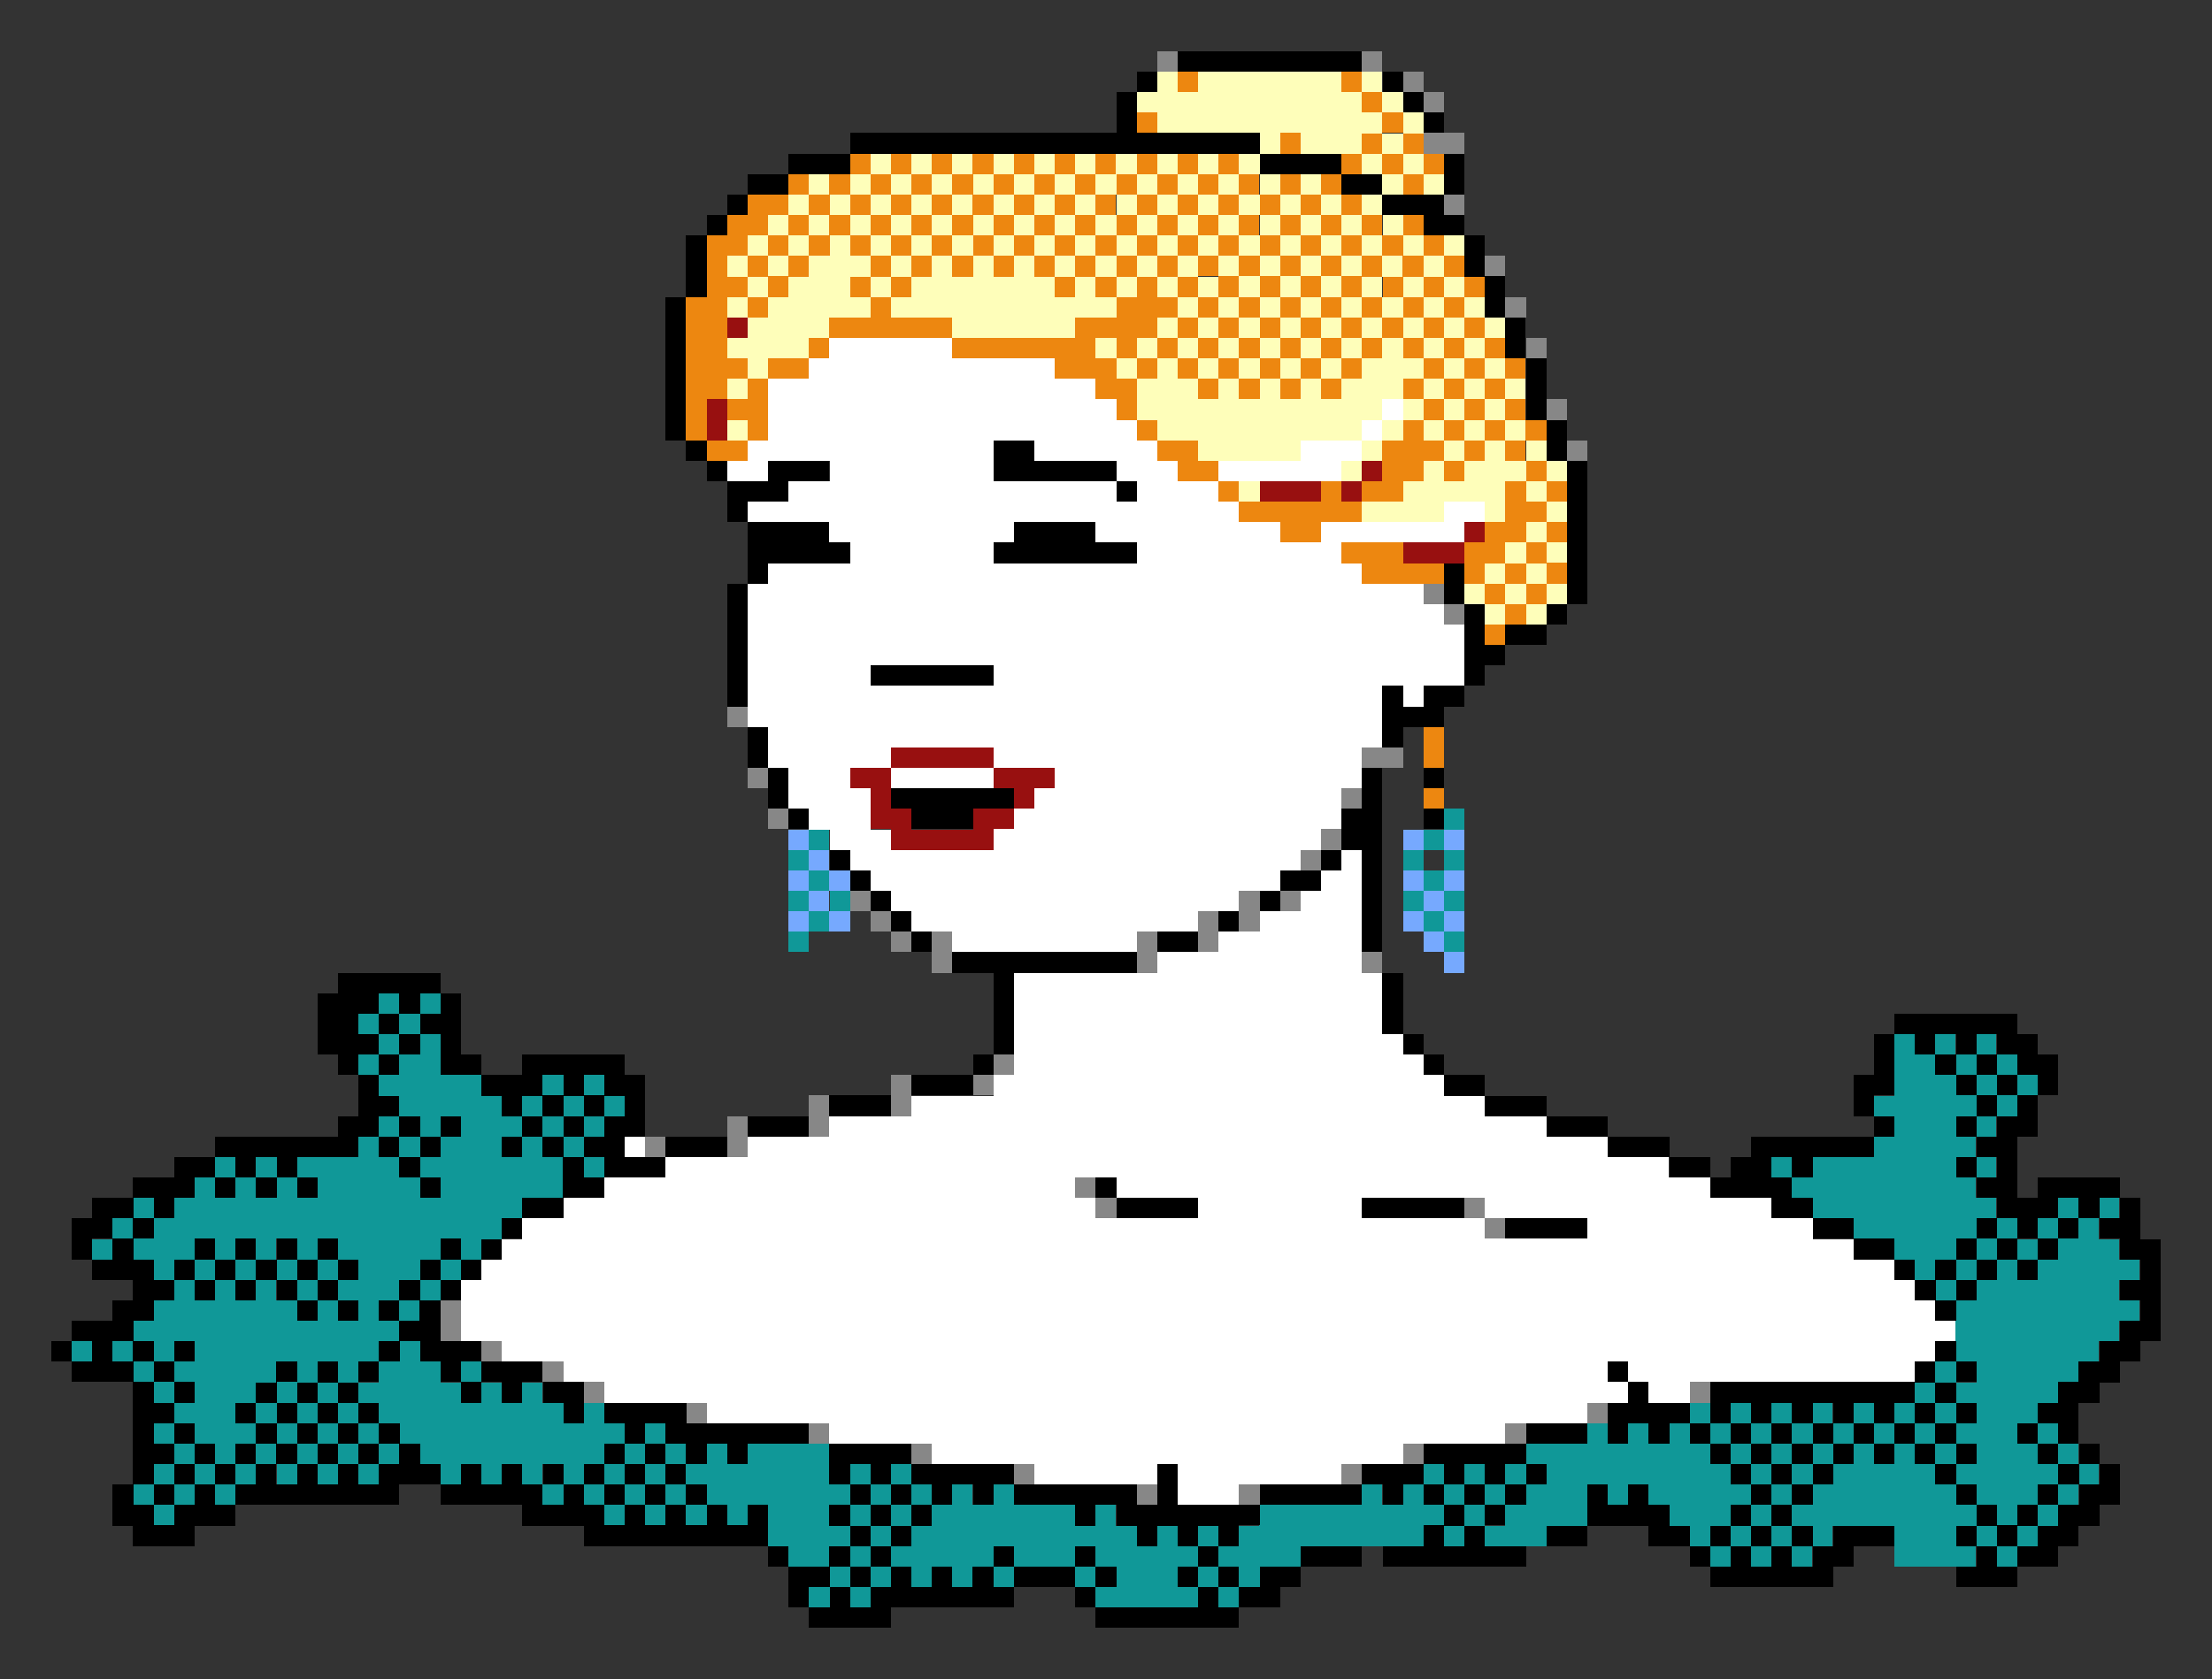
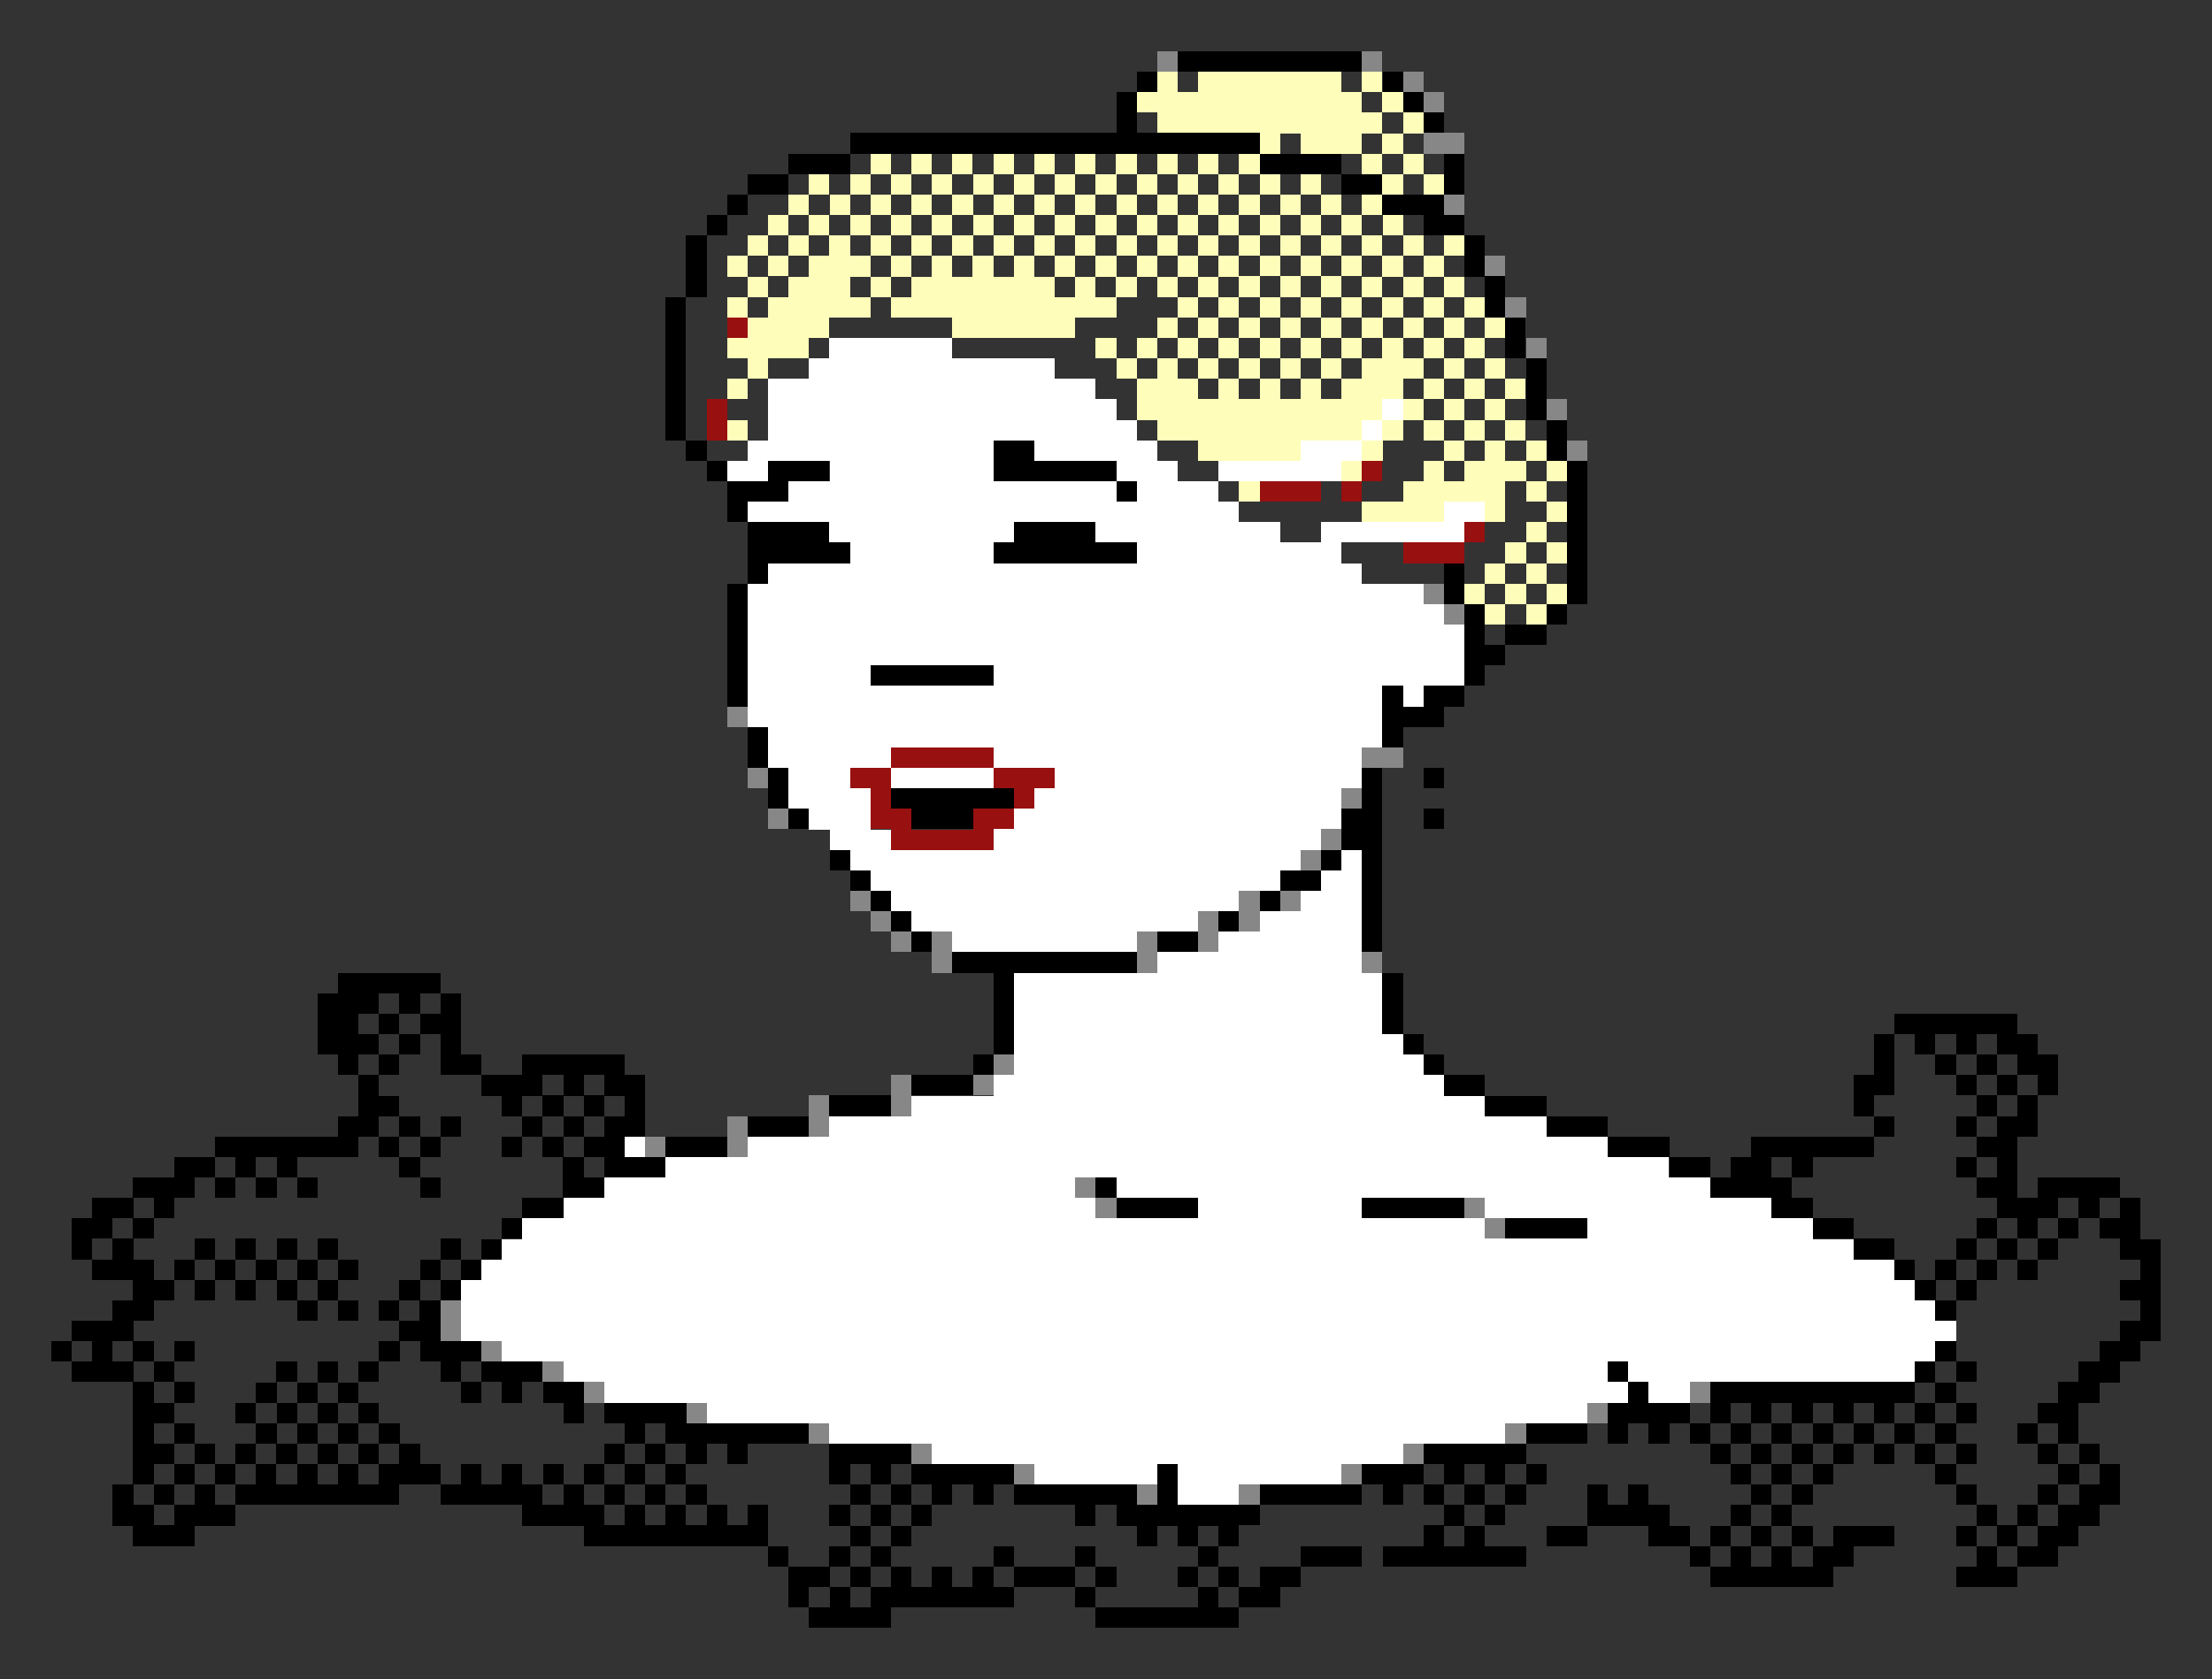
<svg xmlns="http://www.w3.org/2000/svg" style="shape-rendering:crispEdges" id="svg8" version="1.1" viewBox="0 0 57.15 43.392" height="164" width="216">
  <rect x="0" y="0" width="57.15" height="43.392" fill="#333333" stroke="none" />
  <title id="title815">Beagle Bros Clip Art - Female 5</title>
  <defs id="defs2" />
  <g transform="translate(-19.05,-227.679)" id="layer1">
    <g style="stroke-width:4" transform="matrix(0.25,0,0,0.25,36.38,188.42)" id="g1425">
      <path id="path1407" d="m 84.137,220.535 v -1.058 h -1.058 -1.058 v -1.058 -1.058 h 1.058 1.058 v -1.058 -1.058 h 1.058 1.058 v -1.058 -1.058 h 1.058 1.058 v -1.058 -1.058 h 1.058 1.058 v -1.058 -1.058 h -1.058 -1.058 v -1.058 -1.058 h -1.058 -1.058 v 2.117 2.117 h -1.058 -1.058 v -1.058 -1.058 h -2.117 -2.117 v 1.058 1.058 H 75.671 71.438 v -1.058 -1.058 h 2.117 2.117 v -1.058 -1.058 h 1.058 1.058 v -1.058 -1.058 h 1.058 1.058 v -1.058 -1.058 h -1.058 -1.058 v -1.058 -1.058 h -1.058 -1.058 v 1.058 1.058 h -1.058 -1.058 v 1.058 1.058 H 72.496 71.438 v 1.058 1.058 h -1.058 -1.058 v -1.058 -1.058 h 1.058 1.058 v -1.058 -1.058 h -3.175 -3.175 v 1.058 1.058 h -5.292 -5.292 v -1.058 -1.058 H 52.388 50.271 v -1.058 -1.058 H 49.212 48.154 v -2.117 -2.117 H 47.096 46.038 v -1.058 -1.058 h -1.058 -1.058 v -1.058 -1.058 h 1.058 1.058 v 1.058 1.058 h 1.058 1.058 v -1.058 -1.058 h 1.058 1.058 v -1.058 -1.058 h 1.058 1.058 v -1.058 -1.058 h -1.058 -1.058 v -1.058 -1.058 H 49.212 48.154 v 1.058 1.058 H 47.096 46.038 v 1.058 1.058 h -2.117 -2.117 v 1.058 1.058 h -6.35 -6.35 v -1.058 -1.058 h -3.175 -3.175 v -1.058 -1.058 h -1.058 -1.058 v 1.058 1.058 h -2.117 -2.117 v 1.058 1.058 h -1.058 -1.058 v 1.058 1.058 h -2.117 -2.117 v 1.058 1.058 H 8.996 7.938 v 1.058 1.058 H 6.879 5.821 v -1.058 -1.058 h 1.058 1.058 v -1.058 -1.058 H 6.879 5.821 v -1.058 -1.058 h 1.058 1.058 v -1.058 -1.058 H 6.879 5.821 v -1.058 -1.058 h 1.058 1.058 v -1.058 -1.058 H 6.879 5.821 v -1.058 -1.058 h 1.058 1.058 v -1.058 -1.058 h 1.058 1.058 v -1.058 -1.058 h 1.058 1.058 v -1.058 -1.058 h 1.058 1.058 v -1.058 -1.058 h 1.058 1.058 v 1.058 1.058 h 1.058 1.058 v -1.058 -1.058 h 1.058 1.058 v -1.058 -1.058 h 1.058 1.058 v 1.058 1.058 h 1.058 1.058 v -1.058 -1.058 h 1.058 1.058 v 1.058 1.058 h 1.058 1.058 v -1.058 -1.058 h 1.058 1.058 v 1.058 1.058 h 1.058 1.058 v -1.058 -1.058 h 1.058 1.058 v 1.058 1.058 h 1.058 1.058 v -1.058 -1.058 h 1.058 1.058 v 1.058 1.058 h 1.058 1.058 v -1.058 -1.058 h 1.058 1.058 v 1.058 1.058 h 1.058 1.058 v -1.058 -1.058 h 1.058 1.058 v 1.058 1.058 h 1.058 1.058 v -1.058 -1.058 h 1.058 1.058 v 1.058 1.058 h 1.058 1.058 v -1.058 -1.058 h 1.058 1.058 v 1.058 1.058 h 1.058 1.058 v -1.058 -1.058 h 1.058 1.058 v -1.058 -1.058 H 55.562 50.271 v -1.058 -1.058 H 49.212 48.154 v -1.058 -1.058 h 1.058 1.058 v -1.058 -1.058 h 1.058 1.058 v 1.058 1.058 h 1.058 1.058 v -1.058 -1.058 h 7.408 7.408 v 1.058 1.058 h 1.058 1.058 v -1.058 -1.058 h 1.058 1.058 v 1.058 1.058 h 1.058 1.058 v 1.058 1.058 h 1.058 1.058 v 1.058 1.058 h -1.058 -1.058 v 1.058 1.058 h 1.058 1.058 v 1.058 1.058 h 1.058 1.058 v 1.058 1.058 h -1.058 -1.058 v -1.058 -1.058 h -1.058 -1.058 v 1.058 1.058 h -1.058 -1.058 v 1.058 1.058 h 1.058 1.058 v 1.058 1.058 h 1.058 1.058 v 1.058 1.058 h 1.058 1.058 v -1.058 -1.058 h 1.058 1.058 v 1.058 1.058 h -1.058 -1.058 v 1.058 1.058 h 1.058 1.058 v 1.058 1.058 h 1.058 1.058 v 1.058 1.058 h 1.058 1.058 v 1.058 1.058 h -1.058 -1.058 v 1.058 1.058 h 1.058 1.058 v 1.058 1.058 h 1.058 1.058 v 1.058 1.058 h -1.058 -1.058 v 1.058 1.058 h 1.058 1.058 v 1.058 1.058 h 1.058 1.058 v 1.058 1.058 h 1.058 1.058 v 1.058 1.058 H 91.546 90.487 v 1.058 1.058 h 1.058 1.058 v 1.058 1.058 H 91.546 90.487 v 1.058 1.058 h 1.058 1.058 v 1.058 1.058 H 91.546 90.487 v 1.058 1.058 h 1.058 1.058 v 1.058 1.058 H 91.546 90.487 v 1.058 1.058 h -1.058 -1.058 v -1.058 -1.058 h -1.058 -1.058 v 1.058 1.058 h -1.058 -1.058 z m 2.117,-2.117 v -1.058 h 1.058 1.058 v 1.058 1.058 h 1.058 1.058 v -1.058 -1.058 h -1.058 -1.058 v -1.058 -1.058 h 1.058 1.058 v -1.058 -1.058 h -1.058 -1.058 v 1.058 1.058 h -1.058 -1.058 v 1.058 1.058 h -1.058 -1.058 v 1.058 1.058 h 1.058 1.058 z m -4.233,-12.7 v -1.058 h 1.058 1.058 v -1.058 -1.058 h 1.058 1.058 v 1.058 1.058 h 1.058 1.058 v 1.058 1.058 h 1.058 1.058 v -1.058 -1.058 h -1.058 -1.058 v -1.058 -1.058 h -1.058 -1.058 v -1.058 -1.058 h -1.058 -1.058 v -1.058 -1.058 h 1.058 1.058 v -1.058 -1.058 h -1.058 -1.058 v -1.058 -1.058 h -1.058 -1.058 v -1.058 -1.058 h 1.058 1.058 v -1.058 -1.058 h -1.058 -1.058 v -1.058 -1.058 h -1.058 -1.058 v -1.058 -1.058 h -1.058 -1.058 v -1.058 -1.058 h -1.058 -1.058 v -1.058 -1.058 h -1.058 -1.058 v -1.058 -1.058 H 72.496 71.438 v -1.058 -1.058 h 1.058 1.058 v -1.058 -1.058 h 1.058 1.058 v -1.058 -1.058 h -1.058 -1.058 v -1.058 -1.058 h 1.058 1.058 v -1.058 -1.058 h -1.058 -1.058 v -1.058 -1.058 H 72.496 71.438 v 1.058 1.058 h 1.058 1.058 v 1.058 1.058 H 72.496 71.438 v 1.058 1.058 h -3.175 -3.175 v -1.058 -1.058 h -1.058 -1.058 v 1.058 1.058 H 61.913 60.854 v 1.058 1.058 H 59.796 58.737 v 1.058 1.058 h -1.058 -1.058 v -1.058 -1.058 H 55.562 54.504 v 1.058 1.058 H 53.446 52.388 v -1.058 -1.058 h -1.058 -1.058 v 1.058 1.058 H 49.212 48.154 v -1.058 -1.058 H 47.096 46.038 v 1.058 1.058 h -1.058 -1.058 v -1.058 -1.058 H 42.862 41.804 v 1.058 1.058 H 40.746 39.688 v -1.058 -1.058 h -1.058 -1.058 v 1.058 1.058 h -1.058 -1.058 v -1.058 -1.058 h -1.058 -1.058 v 1.058 1.058 h -1.058 -1.058 v -1.058 -1.058 h -1.058 -1.058 v 1.058 1.058 h -1.058 -1.058 v -1.058 -1.058 h -1.058 -1.058 v 1.058 1.058 h -1.058 -1.058 v -1.058 -1.058 h -1.058 -1.058 v 1.058 1.058 h -1.058 -1.058 v 1.058 1.058 h -1.058 -1.058 v -1.058 -1.058 h -1.058 -1.058 v 1.058 1.058 h -1.058 -1.058 v 1.058 1.058 h -1.058 -1.058 v 1.058 1.058 H 8.996 7.938 v 1.058 1.058 h 1.058 1.058 v 1.058 1.058 H 8.996 7.938 v 1.058 1.058 h 1.058 1.058 v -1.058 -1.058 h 1.058 1.058 v -1.058 -1.058 h 1.058 1.058 v -1.058 -1.058 h 1.058 1.058 v -1.058 -1.058 h 1.058 1.058 v 1.058 1.058 h 1.058 1.058 v 1.058 1.058 h -1.058 -1.058 v 1.058 1.058 h 1.058 1.058 v -1.058 -1.058 h 1.058 1.058 v 1.058 1.058 h 1.058 1.058 v -1.058 -1.058 h 1.058 1.058 v -1.058 -1.058 h 1.058 1.058 v 1.058 1.058 h 1.058 1.058 v -1.058 -1.058 h 1.058 1.058 v 1.058 1.058 h 1.058 1.058 v -1.058 -1.058 h 1.058 1.058 v 1.058 1.058 h 1.058 1.058 v 1.058 1.058 h 1.058 1.058 v -1.058 -1.058 h 1.058 1.058 v 1.058 1.058 h 1.058 1.058 v -1.058 -1.058 h 1.058 1.058 v -1.058 -1.058 h 1.058 1.058 v 1.058 1.058 h 1.058 1.058 v 1.058 1.058 h 1.058 1.058 v 1.058 1.058 H 53.446 52.388 v 1.058 1.058 h -1.058 -1.058 v 1.058 1.058 H 49.212 48.154 v 1.058 1.058 h 1.058 1.058 v -1.058 -1.058 h 1.058 1.058 v 1.058 1.058 h 1.058 1.058 v 1.058 1.058 h 1.058 1.058 v -1.058 -1.058 h 1.058 1.058 v 1.058 1.058 h 1.058 1.058 v -1.058 -1.058 h 1.058 1.058 v 1.058 1.058 h 1.058 1.058 v -1.058 -1.058 h 1.058 1.058 v 1.058 1.058 h 1.058 1.058 v -1.058 -1.058 h 1.058 1.058 v -1.058 -1.058 h 1.058 1.058 v -1.058 -1.058 h 1.058 1.058 v 1.058 1.058 h 1.058 1.058 v 1.058 1.058 h -1.058 -1.058 v 1.058 1.058 h -1.058 -1.058 v 1.058 1.058 H 72.496 71.438 v 1.058 1.058 h 1.058 1.058 v -1.058 -1.058 h 1.058 1.058 v -1.058 -1.058 h 1.058 1.058 v 1.058 1.058 h 1.058 1.058 v 1.058 1.058 h 1.058 1.058 v 1.058 1.058 h -1.058 -1.058 v 1.058 1.058 h 1.058 1.058 z m 0,-4.233 v -1.058 h -1.058 -1.058 v -1.058 -1.058 h -1.058 -1.058 v -1.058 -1.058 h 1.058 1.058 v -1.058 -1.058 h -1.058 -1.058 v -1.058 -1.058 h -1.058 -1.058 v -1.058 -1.058 h -1.058 -1.058 v 1.058 1.058 H 72.496 71.438 v 1.058 1.058 h -1.058 -1.058 v 1.058 1.058 H 68.263 67.204 v -1.058 -1.058 H 66.146 65.088 v 1.058 1.058 h -1.058 -1.058 v -1.058 -1.058 H 61.913 60.854 v 1.058 1.058 H 59.796 58.737 v -1.058 -1.058 h -1.058 -1.058 v 1.058 1.058 H 55.562 54.504 v -1.058 -1.058 H 53.446 52.388 v -1.058 -1.058 h 1.058 1.058 v -1.058 -1.058 h 1.058 1.058 v -1.058 -1.058 H 55.562 54.504 v -1.058 -1.058 H 53.446 52.388 v -1.058 -1.058 h -1.058 -1.058 v -1.058 -1.058 H 49.212 48.154 v 1.058 1.058 H 47.096 46.038 v 1.058 1.058 h -1.058 -1.058 v -1.058 -1.058 H 42.862 41.804 v 1.058 1.058 H 40.746 39.688 v -1.058 -1.058 h -1.058 -1.058 v -1.058 -1.058 h -1.058 -1.058 v 1.058 1.058 h -1.058 -1.058 v -1.058 -1.058 h -1.058 -1.058 v 1.058 1.058 h -1.058 -1.058 v -1.058 -1.058 h -1.058 -1.058 v 1.058 1.058 h -1.058 -1.058 v 1.058 1.058 h -1.058 -1.058 v -1.058 -1.058 h -1.058 -1.058 v -1.058 -1.058 h -1.058 -1.058 v -1.058 -1.058 h 1.058 1.058 v -1.058 -1.058 h 1.058 1.058 v 1.058 1.058 h 1.058 1.058 v -1.058 -1.058 h 1.058 1.058 v 1.058 1.058 h 1.058 1.058 v -1.058 -1.058 h 1.058 1.058 v 1.058 1.058 h 1.058 1.058 v -1.058 -1.058 h 1.058 1.058 v 1.058 1.058 h 1.058 1.058 v -1.058 -1.058 h 1.058 1.058 v 1.058 1.058 h 1.058 1.058 v -1.058 -1.058 h 1.058 1.058 v 1.058 1.058 h 1.058 1.058 v -1.058 -1.058 h 1.058 1.058 v 1.058 1.058 h 1.058 1.058 v -1.058 -1.058 h 1.058 1.058 v 1.058 1.058 h 1.058 1.058 v -1.058 -1.058 h 1.058 1.058 v 1.058 1.058 h 1.058 1.058 v -1.058 -1.058 h 1.058 1.058 v -1.058 -1.058 h 1.058 1.058 v 1.058 1.058 h 1.058 1.058 v -1.058 -1.058 h 1.058 1.058 v 1.058 1.058 h 1.058 1.058 v 1.058 1.058 h 1.058 1.058 v 1.058 1.058 h 1.058 1.058 v 1.058 1.058 h 1.058 1.058 v 1.058 1.058 h 1.058 1.058 v 1.058 1.058 h 1.058 1.058 v 1.058 1.058 h 1.058 1.058 v 1.058 1.058 h -1.058 -1.058 v 1.058 1.058 h 1.058 1.058 v 1.058 1.058 h 1.058 1.058 v 1.058 1.058 h -1.058 -1.058 v 1.058 1.058 h 1.058 1.058 v 1.058 1.058 h -1.058 -1.058 z m 0,-4.233 v -1.058 h -1.058 -1.058 v 1.058 1.058 h 1.058 1.058 z m -25.4,-4.233 v -1.058 h 1.058 1.058 v 1.058 1.058 h 1.058 1.058 v -1.058 -1.058 h 1.058 1.058 v 1.058 1.058 h 1.058 1.058 v -1.058 -1.058 h 1.058 1.058 v 1.058 1.058 h 1.058 1.058 v -1.058 -1.058 h 1.058 1.058 v -1.058 -1.058 h 1.058 1.058 v -1.058 -1.058 h 1.058 1.058 v 1.058 1.058 h 1.058 1.058 v 1.058 1.058 h 1.058 1.058 v -1.058 -1.058 h -1.058 -1.058 v -1.058 -1.058 h -1.058 -1.058 v -1.058 -1.058 h -1.058 -1.058 v -1.058 -1.058 H 72.496 71.438 v -1.058 -1.058 h -1.058 -1.058 v -1.058 -1.058 H 68.263 67.204 v -1.058 -1.058 H 66.146 65.088 v 1.058 1.058 h -1.058 -1.058 v -1.058 -1.058 H 61.913 60.854 v 1.058 1.058 H 59.796 58.737 v 1.058 1.058 h -1.058 -1.058 v -1.058 -1.058 H 55.562 54.504 v 1.058 1.058 H 53.446 52.388 v -1.058 -1.058 h -1.058 -1.058 v 1.058 1.058 h 1.058 1.058 v 1.058 1.058 h 1.058 1.058 v 1.058 1.058 h 1.058 1.058 v 1.058 1.058 h 1.058 1.058 v 1.058 1.058 h -1.058 -1.058 v 1.058 1.058 H 55.562 54.504 v 1.058 1.058 h 1.058 1.058 z m 2.117,-2.117 v -1.058 h 1.058 1.058 v -1.058 -1.058 H 59.796 58.737 v -1.058 -1.058 h -1.058 -1.058 v -1.058 -1.058 H 55.562 54.504 v -1.058 -1.058 h 1.058 1.058 v 1.058 1.058 h 1.058 1.058 v -1.058 -1.058 h 1.058 1.058 v -1.058 -1.058 h 1.058 1.058 v 1.058 1.058 h 1.058 1.058 v -1.058 -1.058 h 1.058 1.058 v 1.058 1.058 h 1.058 1.058 v 1.058 1.058 h 1.058 1.058 v 1.058 1.058 h 1.058 1.058 v 1.058 1.058 H 72.496 71.438 v 1.058 1.058 h -1.058 -1.058 v 1.058 1.058 H 68.263 67.204 v -1.058 -1.058 H 66.146 65.088 v 1.058 1.058 h -1.058 -1.058 v -1.058 -1.058 H 61.913 60.854 v 1.058 1.058 H 59.796 58.737 Z m 6.35,-2.117 v -1.058 h 1.058 1.058 v 1.058 1.058 h 1.058 1.058 v -1.058 -1.058 h 1.058 1.058 v -1.058 -1.058 h -1.058 -1.058 v -1.058 -1.058 H 68.263 67.204 v -1.058 -1.058 H 66.146 65.088 v 1.058 1.058 h -1.058 -1.058 v -1.058 -1.058 H 61.913 60.854 v 1.058 1.058 H 59.796 58.737 v 1.058 1.058 h 1.058 1.058 v 1.058 1.058 h 1.058 1.058 v 1.058 1.058 h 1.058 1.058 z m -2.117,-2.117 v -1.058 H 61.913 60.854 v -1.058 -1.058 h 1.058 1.058 v 1.058 1.058 h 1.058 1.058 v -1.058 -1.058 h 1.058 1.058 v 1.058 1.058 h 1.058 1.058 v 1.058 1.058 H 68.263 67.204 v -1.058 -1.058 H 66.146 65.088 v 1.058 1.058 h -1.058 -1.058 z m -38.1,-4.233 v -1.058 h 1.058 1.058 v -1.058 -1.058 h -1.058 -1.058 v 1.058 1.058 h -1.058 -1.058 v -1.058 -1.058 h -1.058 -1.058 v 1.058 1.058 h 1.058 1.058 v 1.058 1.058 h 1.058 1.058 z m 16.933,0 v -1.058 h 1.058 1.058 v 1.058 1.058 h 1.058 1.058 v -1.058 -1.058 h 1.058 1.058 v -1.058 -1.058 H 47.096 46.038 v 1.058 1.058 h -1.058 -1.058 v -1.058 -1.058 H 42.862 41.804 v 1.058 1.058 H 40.746 39.688 v -1.058 -1.058 h -1.058 -1.058 v 1.058 1.058 h 1.058 1.058 v 1.058 1.058 h 1.058 1.058 z m -10.583,-2.117 v -1.058 h -1.058 -1.058 v 1.058 1.058 h 1.058 1.058 z m 4.233,0 v -1.058 h -1.058 -1.058 v 1.058 1.058 h 1.058 1.058 z m -25.4,4.233 v -1.058 h 1.058 1.058 v -1.058 -1.058 h 1.058 1.058 v -1.058 -1.058 h 1.058 1.058 v 1.058 1.058 h -1.058 -1.058 v 1.058 1.058 h -1.058 -1.058 v 1.058 1.058 H 11.113 10.054 Z M 71.438,173.969 v -1.058 h 1.058 1.058 v 1.058 1.058 H 72.496 71.438 Z m -12.7,33.867 v -1.058 h 1.058 1.058 v 1.058 1.058 H 59.796 58.737 Z M 5.821,201.485 v -1.058 h 1.058 1.058 v 1.058 1.058 H 6.879 5.821 Z" style="fill:#fefeba;stroke-width:4" />
-       <path id="path1405" d="m 79.904,256.519 v -1.058 h -1.058 -1.058 v -1.058 -1.058 h -1.058 -1.058 v -1.058 -1.058 h 1.058 1.058 v -1.058 -1.058 h -1.058 -1.058 v -1.058 -1.058 h 1.058 1.058 v 1.058 1.058 h 1.058 1.058 v -1.058 -1.058 h 1.058 1.058 v 1.058 1.058 h -1.058 -1.058 v 1.058 1.058 h 1.058 1.058 v 1.058 1.058 h -1.058 -1.058 v 1.058 1.058 h 1.058 1.058 v 1.058 1.058 h -1.058 -1.058 z m 0,-4.233 v -1.058 h -1.058 -1.058 v 1.058 1.058 h 1.058 1.058 z m -67.733,0 v -1.058 h 1.058 1.058 v -1.058 -1.058 h -1.058 -1.058 v -1.058 -1.058 h 1.058 1.058 v -1.058 -1.058 h -1.058 -1.058 v -1.058 -1.058 h 1.058 1.058 v 1.058 1.058 h 1.058 1.058 v 1.058 1.058 h 1.058 1.058 v 1.058 1.058 h -1.058 -1.058 v 1.058 1.058 h 1.058 1.058 v 1.058 1.058 h -1.058 -1.058 v -1.058 -1.058 h -1.058 -1.058 v 1.058 1.058 h -1.058 -1.058 z m 4.233,-4.233 v -1.058 h -1.058 -1.058 v 1.058 1.058 h 1.058 1.058 z m 59.267,-4.233 v -1.058 h 1.058 1.058 v 1.058 1.058 h -1.058 -1.058 z m 4.233,0 v -1.058 h 1.058 1.058 v 1.058 1.058 h -1.058 -1.058 z" style="fill:#76a9fe;stroke-width:4" />
      <path id="path1403" d="m 52.388,310.494 v -2.117 h -1.058 -1.058 v 1.058 1.058 h -6.35 -6.35 v -1.058 -1.058 h -5.292 -5.292 v -1.058 -1.058 h -5.292 -5.292 v -1.058 -1.058 h -6.35 -6.35 v -1.058 -1.058 h -5.292 -5.292 v -1.058 -1.058 h -2.117 -2.117 v -1.058 -1.058 h -3.175 -3.175 v -1.058 -1.058 h -2.117 -2.117 v -3.175 -3.175 h 1.058 1.058 v -1.058 -1.058 h 1.058 1.058 v -1.058 -1.058 h 1.058 1.058 v -1.058 -1.058 h 2.117 2.117 v -1.058 -1.058 h 2.117 2.117 v -1.058 -1.058 h 3.175 3.175 v -1.058 -1.058 h 4.233 4.233 v -1.058 -1.058 h 4.233 4.233 v -1.058 -1.058 h 4.233 4.233 v -1.058 -1.058 h 4.233 4.233 v -1.058 -1.058 h 1.058 1.058 v -5.292 -5.292 h 7.408 7.408 v -1.058 -1.058 h 3.175 3.175 v -1.058 -1.058 h 2.117 2.117 v -1.058 -1.058 h 2.117 2.117 v -1.058 -1.058 h 1.058 1.058 v -1.058 -1.058 h 1.058 1.058 v -1.058 -1.058 h 1.058 1.058 v 6.35 6.35 h 1.058 1.058 v 3.175 3.175 h 1.058 1.058 v 1.058 1.058 h 1.058 1.058 v 1.058 1.058 h 1.058 1.058 v 1.058 1.058 h 2.117 2.117 v 1.058 1.058 h 3.175 3.175 v 1.058 1.058 h 3.175 3.175 v 1.058 1.058 h 3.175 3.175 v 1.058 1.058 h 2.117 2.117 v 1.058 1.058 h 3.175 3.175 v 1.058 1.058 h 2.117 2.117 v 1.058 1.058 h 2.117 2.117 v 1.058 1.058 h 2.117 2.117 v 1.058 1.058 h 1.058 1.058 v 1.058 1.058 h 1.058 1.058 v 1.058 1.058 h 1.058 1.058 v 1.058 1.058 h -1.058 -1.058 v 1.058 1.058 h -1.058 -1.058 v 1.058 1.058 h -11.642 -11.642 v 1.058 1.058 h -2.117 -2.117 v -1.058 -1.058 h -1.058 -1.058 v 1.058 1.058 H 96.838 94.721 v 1.058 1.058 H 90.487 86.254 v 1.058 1.058 h -5.292 -5.292 v 1.058 1.058 h -3.175 -3.175 v 1.058 1.058 H 64.029 58.737 v 1.058 1.058 h -3.175 -3.175 z m 46.567,-11.642 v -1.058 H 97.896 96.838 v 1.058 1.058 h 1.058 1.058 z M 94.721,284.035 v -1.058 h -5.292 -5.292 v -1.058 -1.058 h -6.35 -6.35 v 1.058 1.058 h 6.35 6.35 v 1.058 1.058 h 5.292 5.292 z M 54.504,281.919 V 280.86 H 50.271 46.038 v -1.058 -1.058 h -2.117 -2.117 v 1.058 1.058 h 1.058 1.058 v 1.058 1.058 h 5.292 5.292 z m -59.267,-6.35 v -1.058 h 1.058 1.058 v 1.058 1.058 H -3.704 -4.762 Z M 29.104,254.402 v -1.058 h -2.117 -2.117 v -1.058 -1.058 h -1.058 -1.058 v -1.058 -1.058 h -1.058 -1.058 v -1.058 -1.058 h -1.058 -1.058 v -1.058 -1.058 h -1.058 -1.058 v -1.058 -1.058 h -1.058 -1.058 v -1.058 -1.058 h -1.058 -1.058 v -2.117 -2.117 h -1.058 -1.058 v -2.117 -2.117 H 8.996 7.938 v -7.408 -7.408 h 1.058 1.058 v -1.058 -1.058 h 4.233 4.233 v -1.058 -1.058 h -1.058 -1.058 v -1.058 -1.058 H 12.171 7.938 v -1.058 -1.058 h 2.117 2.117 v -1.058 -1.058 h 2.117 2.117 v -1.058 -1.058 h -3.175 -3.175 v 1.058 1.058 H 7.938 5.821 v -1.058 -1.058 h 1.058 1.058 v -1.058 -1.058 h 1.058 1.058 v -3.175 -3.175 h 2.117 2.117 v -1.058 -1.058 h 1.058 1.058 v -1.058 -1.058 h 6.35 6.35 v 1.058 1.058 h 5.292 5.292 v 1.058 1.058 h 2.117 2.117 v 1.058 1.058 h 1.058 1.058 v 1.058 1.058 h 1.058 1.058 v 1.058 1.058 h 1.058 1.058 v 1.058 1.058 h 1.058 1.058 v 1.058 1.058 h 2.117 2.117 v -1.058 -1.058 h 4.233 4.233 v -1.058 -1.058 h 3.175 3.175 v -1.058 -1.058 h 1.058 1.058 v -1.058 -1.058 h 1.058 1.058 v 1.058 1.058 h -1.058 -1.058 v 1.058 1.058 H 72.496 71.438 v 1.058 1.058 h -1.058 -1.058 v 1.058 1.058 h -6.35 -6.35 v 1.058 1.058 h 1.058 1.058 v 1.058 1.058 h 2.117 2.117 v 1.058 1.058 h 2.117 2.117 v -1.058 -1.058 h 6.35 6.35 v -1.058 -1.058 h 2.117 2.117 v 1.058 1.058 h -1.058 -1.058 v 1.058 1.058 h -6.35 -6.35 v 1.058 1.058 h 1.058 1.058 v 1.058 1.058 h 3.175 3.175 v 1.058 1.058 h 1.058 1.058 v 1.058 1.058 h 1.058 1.058 v 3.175 3.175 h -2.117 -2.117 v 1.058 1.058 h -1.058 -1.058 v -1.058 -1.058 h -1.058 -1.058 v 3.175 3.175 H 72.496 71.438 v 2.117 2.117 h -1.058 -1.058 v 2.117 2.117 H 68.263 67.204 v 1.058 1.058 H 66.146 65.088 v 1.058 1.058 h -1.058 -1.058 v 1.058 1.058 H 60.854 58.737 v 1.058 1.058 h -2.117 -2.117 v 1.058 1.058 h -3.175 -3.175 v 1.058 1.058 h -9.525 -9.525 z m 4.233,-10.583 v -1.058 h 1.058 1.058 v -1.058 -1.058 h 1.058 1.058 v -1.058 -1.058 h 1.058 1.058 v -1.058 -1.058 h -3.175 -3.175 v -1.058 -1.058 h -5.292 -5.292 v 1.058 1.058 h -2.117 -2.117 v 1.058 1.058 h 1.058 1.058 v 2.117 2.117 h 1.058 1.058 v 1.058 1.058 h 5.292 5.292 z m -10.583,-6.35 v -1.058 h 5.292 5.292 v 1.058 1.058 H 28.046 22.754 Z M 33.338,226.885 v -1.058 h -6.35 -6.35 v 1.058 1.058 h 6.35 6.35 z m 14.817,-12.7 v -1.058 H 46.038 43.921 v -1.058 -1.058 H 39.688 35.454 v 1.058 1.058 h -1.058 -1.058 v 1.058 1.058 h 7.408 7.408 z m 0,-6.35 v -1.058 H 47.096 46.038 v -1.058 -1.058 h -4.233 -4.233 v -1.058 -1.058 h -2.117 -2.117 v 2.117 2.117 h 6.35 6.35 v 1.058 1.058 h 1.058 1.058 z" style="fill:#ffffff;stroke-width:4" />
      <path id="path1401" d="m 48.154,311.552 v -1.058 h 1.058 1.058 v 1.058 1.058 H 49.212 48.154 Z m 10.583,0 v -1.058 h 1.058 1.058 v 1.058 1.058 H 59.796 58.737 Z M 35.454,309.435 v -1.058 h 1.058 1.058 v 1.058 1.058 h -1.058 -1.058 z m 33.867,0 v -1.058 h 1.058 1.058 v 1.058 1.058 h -1.058 -1.058 z m -44.45,-2.117 v -1.058 h 1.058 1.058 v 1.058 1.058 h -1.058 -1.058 z m 50.8,0 v -1.058 h 1.058 1.058 v 1.058 1.058 h -1.058 -1.058 z m -61.383,-2.117 v -1.058 h 1.058 1.058 v 1.058 1.058 h -1.058 -1.058 z m 71.967,0 v -1.058 h 1.058 1.058 v 1.058 1.058 H 87.312 86.254 Z M 1.588,303.085 v -1.058 h 1.058 1.058 v 1.058 1.058 H 2.646 1.588 Z m 93.133,0 v -1.058 h 1.058 1.058 v 1.058 1.058 H 95.779 94.721 Z M -8.996,300.969 v -1.058 h 1.058 1.058 v 1.058 1.058 H -7.937 -8.996 Z m 114.3,0 v -1.058 h 1.058 1.058 v 1.058 1.058 h -1.058 -1.058 z m -118.533,-2.117 v -1.058 h 1.058 1.058 v 1.058 1.058 h -1.058 -1.058 z m -6.35,-2.117 v -1.058 h 1.058 1.058 v 1.058 1.058 h -1.058 -1.058 z m -4.233,-3.175 v -2.117 h 1.058 1.058 v 2.117 2.117 h -1.058 -1.058 z m 107.95,-9.525 v -1.058 h -1.058 -1.058 v -1.058 -1.058 h 1.058 1.058 v 1.058 1.058 h 1.058 1.058 v 1.058 1.058 H 85.196 84.137 Z M 43.921,281.919 V 280.86 H 42.862 41.804 v -1.058 -1.058 h 1.058 1.058 v 1.058 1.058 h 1.058 1.058 v 1.058 1.058 h -1.058 -1.058 z m -46.567,-6.35 v -1.058 h 1.058 1.058 v 1.058 1.058 H -1.587 -2.646 Z M 5.821,274.51 v -2.117 h 1.058 1.058 v 2.117 2.117 H 6.879 5.821 Z m 8.467,-2.117 v -2.117 h 1.058 1.058 v 2.117 2.117 h -1.058 -1.058 z m 8.467,-2.117 v -2.117 h 1.058 1.058 v 2.117 2.117 h -1.058 -1.058 z m 8.467,-1.058 v -1.058 h 1.058 1.058 v -1.058 -1.058 h 1.058 1.058 v 1.058 1.058 h -1.058 -1.058 v 1.058 1.058 H 32.279 31.221 Z M 26.988,255.46 v -2.117 h 1.058 1.058 v 2.117 2.117 h -1.058 -1.058 z m 21.167,0 v -2.117 h 1.058 1.058 v 2.117 2.117 H 49.212 48.154 Z m 23.283,1.058 v -1.058 h 1.058 1.058 v 1.058 1.058 H 72.496 71.438 Z m -48.683,-2.117 v -1.058 h -1.058 -1.058 v -1.058 -1.058 h -1.058 -1.058 v -1.058 -1.058 h 1.058 1.058 v 1.058 1.058 h 1.058 1.058 v 1.058 1.058 h 1.058 1.058 v 1.058 1.058 h -1.058 -1.058 z m 31.75,-1.058 v -2.117 h 1.058 1.058 v 2.117 2.117 H 55.562 54.504 Z m 4.233,-2.117 v -2.117 h 1.058 1.058 v 2.117 2.117 H 59.796 58.737 Z m 4.233,-1.058 v -1.058 h 1.058 1.058 v 1.058 1.058 H 64.029 62.971 Z M 65.088,245.935 v -1.058 h 1.058 1.058 v -1.058 -1.058 h 1.058 1.058 v 1.058 1.058 H 68.263 67.204 v 1.058 1.058 H 66.146 65.088 Z m -55.033,-4.233 v -1.058 h 1.058 1.058 v 1.058 1.058 h -1.058 -1.058 z m 59.267,-2.117 v -1.058 h 1.058 1.058 v 1.058 1.058 H 70.379 69.321 Z M 7.938,237.469 v -1.058 h 1.058 1.058 v 1.058 1.058 H 8.996 7.938 Z M 71.438,235.352 v -1.058 h 2.117 2.117 v 1.058 1.058 H 73.554 71.438 Z M 5.821,231.119 v -1.058 h 1.058 1.058 v 1.058 1.058 H 6.879 5.821 Z M 79.904,220.535 v -1.058 h -1.058 -1.058 v -1.058 -1.058 h 1.058 1.058 v 1.058 1.058 h 1.058 1.058 v 1.058 1.058 H 80.962 79.904 Z M 92.604,203.602 v -1.058 h 1.058 1.058 v 1.058 1.058 H 93.662 92.604 Z m -2.117,-4.233 v -1.058 h 1.058 1.058 v 1.058 1.058 H 91.546 90.487 Z m -2.117,-6.35 v -1.058 h 1.058 1.058 v 1.058 1.058 h -1.058 -1.058 z m -2.117,-4.233 v -1.058 h 1.058 1.058 v 1.058 1.058 h -1.058 -1.058 z m -2.117,-4.233 v -1.058 h 1.058 1.058 v 1.058 1.058 h -1.058 -1.058 z m -4.233,-6.35 v -1.058 h 1.058 1.058 v 1.058 1.058 h -1.058 -1.058 z m -2.117,-6.35 v -1.058 h 2.117 2.117 v 1.058 1.058 h -2.117 -2.117 z m 0,-4.233 v -1.058 h -1.058 -1.058 v -1.058 -1.058 h 1.058 1.058 v 1.058 1.058 h 1.058 1.058 v 1.058 1.058 h -1.058 -1.058 z m -27.517,-4.233 v -1.058 h 1.058 1.058 v 1.058 1.058 h -1.058 -1.058 z m 21.167,0 v -1.058 h 1.058 1.058 v 1.058 1.058 H 72.496 71.438 Z" style="fill:#878787;stroke-width:4" />
-       <path id="path1399" d="m 77.787,239.585 v -1.058 h 1.058 1.058 v 1.058 1.058 h -1.058 -1.058 z m 0,-5.292 v -2.117 h 1.058 1.058 v 2.117 2.117 h -1.058 -1.058 z m 6.35,-11.642 v -1.058 h 1.058 1.058 v -1.058 -1.058 h -1.058 -1.058 v -1.058 -1.058 h -1.058 -1.058 v -2.117 -2.117 h 1.058 1.058 v -1.058 -1.058 h 1.058 1.058 v -2.117 -2.117 h 1.058 1.058 v -1.058 -1.058 h -1.058 -1.058 v -1.058 -1.058 h -1.058 -1.058 v 1.058 1.058 h -1.058 -1.058 v 1.058 1.058 h -1.058 -1.058 v -1.058 -1.058 h -1.058 -1.058 v 1.058 1.058 h -1.058 -1.058 v 1.058 1.058 H 73.554 71.438 v 1.058 1.058 h -2.117 -2.117 v 1.058 1.058 H 65.088 62.971 v -1.058 -1.058 H 60.854 58.737 v -1.058 -1.058 h -1.058 -1.058 v -1.058 -1.058 H 54.504 52.388 v -1.058 -1.058 h -1.058 -1.058 v -1.058 -1.058 H 49.212 48.154 v -1.058 -1.058 H 47.096 46.038 v -1.058 -1.058 h -1.058 -1.058 v -1.058 -1.058 H 41.804 39.688 v -1.058 -1.058 h -5.292 -5.292 v -1.058 -1.058 h -6.35 -6.35 v 1.058 1.058 h -1.058 -1.058 v 1.058 1.058 h -2.117 -2.117 v 3.175 3.175 H 8.996 7.938 v 1.058 1.058 H 5.821 3.704 v -1.058 -1.058 H 2.646 1.588 v -7.408 -7.408 h 1.058 1.058 v -3.175 -3.175 h 1.058 1.058 v -1.058 -1.058 h 1.058 1.058 v -1.058 -1.058 h 2.117 2.117 v -1.058 -1.058 h 1.058 1.058 v 1.058 1.058 h 1.058 1.058 v -1.058 -1.058 h 1.058 1.058 v -1.058 -1.058 h 1.058 1.058 v 1.058 1.058 h 1.058 1.058 v -1.058 -1.058 h 1.058 1.058 v 1.058 1.058 h 1.058 1.058 v -1.058 -1.058 h 1.058 1.058 v 1.058 1.058 h 1.058 1.058 v -1.058 -1.058 h 1.058 1.058 v 1.058 1.058 h 1.058 1.058 v -1.058 -1.058 h 1.058 1.058 v 1.058 1.058 h 1.058 1.058 v -1.058 -1.058 h 1.058 1.058 v 1.058 1.058 h 1.058 1.058 v -1.058 -1.058 h 1.058 1.058 v 1.058 1.058 h 1.058 1.058 v -1.058 -1.058 h 1.058 1.058 v 1.058 1.058 h 1.058 1.058 v -1.058 -1.058 h 1.058 1.058 v 1.058 1.058 h 1.058 1.058 v -1.058 -1.058 h 1.058 1.058 v 1.058 1.058 h 1.058 1.058 v 1.058 1.058 h 1.058 1.058 v -1.058 -1.058 h 1.058 1.058 v 1.058 1.058 h 1.058 1.058 v -1.058 -1.058 h 1.058 1.058 v -1.058 -1.058 h 1.058 1.058 v -1.058 -1.058 h 1.058 1.058 v -1.058 -1.058 H 72.496 71.438 v -1.058 -1.058 h -1.058 -1.058 v -1.058 -1.058 h 1.058 1.058 v 1.058 1.058 h 1.058 1.058 v 1.058 1.058 h 1.058 1.058 v 1.058 1.058 h 1.058 1.058 v 1.058 1.058 h 1.058 1.058 v 1.058 1.058 h -1.058 -1.058 v 1.058 1.058 h -1.058 -1.058 v -1.058 -1.058 h -1.058 -1.058 v -1.058 -1.058 H 72.496 71.438 v 1.058 1.058 h -1.058 -1.058 v 1.058 1.058 h 1.058 1.058 v 1.058 1.058 h 1.058 1.058 v 1.058 1.058 h 1.058 1.058 v -1.058 -1.058 h 1.058 1.058 v 1.058 1.058 h 1.058 1.058 v 1.058 1.058 h 1.058 1.058 v 1.058 1.058 h 1.058 1.058 v 1.058 1.058 h -1.058 -1.058 v 1.058 1.058 h 1.058 1.058 v 1.058 1.058 h 1.058 1.058 v 1.058 1.058 h 1.058 1.058 v 1.058 1.058 h -1.058 -1.058 v 1.058 1.058 h 1.058 1.058 v 1.058 1.058 h 1.058 1.058 v 1.058 1.058 h -1.058 -1.058 v 1.058 1.058 h 1.058 1.058 v 1.058 1.058 h 1.058 1.058 v 1.058 1.058 H 91.546 90.487 v 1.058 1.058 h 1.058 1.058 v 1.058 1.058 H 91.546 90.487 v 1.058 1.058 h 1.058 1.058 v 1.058 1.058 H 91.546 90.487 v 1.058 1.058 h -1.058 -1.058 v 1.058 1.058 h -1.058 -1.058 v 1.058 1.058 h -1.058 -1.058 z m 4.233,-4.233 v -1.058 h 1.058 1.058 v -1.058 -1.058 h -1.058 -1.058 v -1.058 -1.058 h 1.058 1.058 v -1.058 -1.058 h -1.058 -1.058 v 1.058 1.058 h -1.058 -1.058 v 1.058 1.058 h -1.058 -1.058 v 1.058 1.058 h 1.058 1.058 v 1.058 1.058 h 1.058 1.058 z m -2.117,-2.117 v -1.058 h 1.058 1.058 v 1.058 1.058 h -1.058 -1.058 z m -19.05,-8.467 v -1.058 h 1.058 1.058 v 1.058 1.058 h 1.058 1.058 v -1.058 -1.058 h 1.058 1.058 v -2.117 -2.117 h 1.058 1.058 v -1.058 -1.058 h 1.058 1.058 v 1.058 1.058 h 1.058 1.058 v 1.058 1.058 h 1.058 1.058 v -1.058 -1.058 h 1.058 1.058 v -1.058 -1.058 h 1.058 1.058 v 1.058 1.058 h 1.058 1.058 v -1.058 -1.058 h -1.058 -1.058 v -1.058 -1.058 h -1.058 -1.058 v -1.058 -1.058 h 1.058 1.058 v -1.058 -1.058 h -1.058 -1.058 v -1.058 -1.058 h -1.058 -1.058 v -1.058 -1.058 h -1.058 -1.058 v -1.058 -1.058 h 1.058 1.058 v -1.058 -1.058 h -1.058 -1.058 v -1.058 -1.058 h -1.058 -1.058 v -1.058 -1.058 h -1.058 -1.058 v 1.058 1.058 h -1.058 -1.058 v -1.058 -1.058 H 72.496 71.438 v -1.058 -1.058 h -1.058 -1.058 v -1.058 -1.058 H 68.263 67.204 v 1.058 1.058 H 66.146 65.088 v -1.058 -1.058 h -1.058 -1.058 v 1.058 1.058 H 61.913 60.854 v -1.058 -1.058 H 59.796 58.737 v -1.058 -1.058 h -1.058 -1.058 v 1.058 1.058 H 55.562 54.504 v -1.058 -1.058 H 53.446 52.388 v 1.058 1.058 h -1.058 -1.058 v -1.058 -1.058 H 49.212 48.154 v 1.058 1.058 H 47.096 46.038 v -1.058 -1.058 h -1.058 -1.058 v 1.058 1.058 H 42.862 41.804 v -1.058 -1.058 H 40.746 39.688 v 1.058 1.058 h -1.058 -1.058 v -1.058 -1.058 h -1.058 -1.058 v 1.058 1.058 h -1.058 -1.058 v -1.058 -1.058 h -1.058 -1.058 v 1.058 1.058 h -1.058 -1.058 v -1.058 -1.058 h -1.058 -1.058 v 1.058 1.058 h -1.058 -1.058 v -1.058 -1.058 h -1.058 -1.058 v 1.058 1.058 h -1.058 -1.058 v -1.058 -1.058 h -1.058 -1.058 v 1.058 1.058 h -1.058 -1.058 v 1.058 1.058 h -1.058 -1.058 v -1.058 -1.058 h -1.058 -1.058 v 1.058 1.058 h -1.058 -1.058 v 1.058 1.058 H 8.996 7.938 v 1.058 1.058 H 6.879 5.821 v 1.058 1.058 h 1.058 1.058 v 1.058 1.058 H 6.879 5.821 v 3.175 3.175 h 1.058 1.058 v 1.058 1.058 H 6.879 5.821 v 1.058 1.058 H 4.763 3.704 v 2.117 2.117 h 2.117 2.117 v -1.058 -1.058 H 6.879 5.821 v -1.058 -1.058 h 1.058 1.058 v -1.058 -1.058 h 1.058 1.058 v -1.058 -1.058 h 2.117 2.117 v -1.058 -1.058 h 1.058 1.058 v -1.058 -1.058 h 2.117 2.117 v -1.058 -1.058 h 1.058 1.058 v 1.058 1.058 h 3.175 3.175 v 1.058 1.058 h 6.35 6.35 v -1.058 -1.058 h 2.117 2.117 v -1.058 -1.058 h 1.058 1.058 v -1.058 -1.058 h 1.058 1.058 v 1.058 1.058 h 1.058 1.058 v 1.058 1.058 h -1.058 -1.058 v 1.058 1.058 H 49.212 48.154 v 1.058 1.058 H 47.096 46.038 v -1.058 -1.058 h -1.058 -1.058 v 1.058 1.058 h 1.058 1.058 v 1.058 1.058 h 1.058 1.058 v 2.117 2.117 h 1.058 1.058 v 1.058 1.058 h 2.117 2.117 v 1.058 1.058 h 1.058 1.058 v 1.058 1.058 h 1.058 1.058 v 1.058 1.058 h 4.233 4.233 z m 12.7,-6.35 v -1.058 h -1.058 -1.058 v -1.058 -1.058 h -1.058 -1.058 v -1.058 -1.058 h 1.058 1.058 v -1.058 -1.058 h -1.058 -1.058 v -1.058 -1.058 h -1.058 -1.058 v 1.058 1.058 H 72.496 71.438 v 1.058 1.058 h -1.058 -1.058 v 1.058 1.058 H 68.263 67.204 v -1.058 -1.058 H 66.146 65.088 v 1.058 1.058 h -1.058 -1.058 v -1.058 -1.058 H 61.913 60.854 v 1.058 1.058 H 59.796 58.737 v -1.058 -1.058 h -1.058 -1.058 v 1.058 1.058 H 55.562 54.504 v -1.058 -1.058 H 53.446 52.388 v -1.058 -1.058 h -1.058 -1.058 v 1.058 1.058 H 49.212 48.154 v -1.058 -1.058 h 1.058 1.058 v -1.058 -1.058 h 1.058 1.058 v -1.058 -1.058 h 1.058 1.058 v -1.058 -1.058 H 53.446 52.388 v -1.058 -1.058 h -1.058 -1.058 v -1.058 -1.058 H 49.212 48.154 v 1.058 1.058 H 47.096 46.038 v 1.058 1.058 h -1.058 -1.058 v -1.058 -1.058 H 42.862 41.804 v 1.058 1.058 H 40.746 39.688 v -1.058 -1.058 h -1.058 -1.058 v -1.058 -1.058 h -1.058 -1.058 v 1.058 1.058 h -1.058 -1.058 v -1.058 -1.058 h -1.058 -1.058 v 1.058 1.058 h -1.058 -1.058 v -1.058 -1.058 h -1.058 -1.058 v 1.058 1.058 h -1.058 -1.058 v 1.058 1.058 h -1.058 -1.058 v -1.058 -1.058 h -1.058 -1.058 v 1.058 1.058 h -1.058 -1.058 v -1.058 -1.058 h 1.058 1.058 v -1.058 -1.058 h -1.058 -1.058 v -1.058 -1.058 h -1.058 -1.058 v 1.058 1.058 h -1.058 -1.058 v 1.058 1.058 h -1.058 -1.058 v 1.058 1.058 h -1.058 -1.058 v 1.058 1.058 H 8.996 7.938 v -1.058 -1.058 h 1.058 1.058 v -1.058 -1.058 H 8.996 7.938 v -1.058 -1.058 h 1.058 1.058 v -1.058 -1.058 h 1.058 1.058 v -1.058 -1.058 h 1.058 1.058 v 1.058 1.058 h 1.058 1.058 v -1.058 -1.058 h 1.058 1.058 v -1.058 -1.058 h 1.058 1.058 v 1.058 1.058 h 1.058 1.058 v -1.058 -1.058 h 1.058 1.058 v 1.058 1.058 h 1.058 1.058 v -1.058 -1.058 h 1.058 1.058 v 1.058 1.058 h 1.058 1.058 v -1.058 -1.058 h 1.058 1.058 v 1.058 1.058 h 1.058 1.058 v -1.058 -1.058 h 1.058 1.058 v 1.058 1.058 h 1.058 1.058 v -1.058 -1.058 h 1.058 1.058 v 1.058 1.058 h 1.058 1.058 v -1.058 -1.058 h 1.058 1.058 v 1.058 1.058 h 1.058 1.058 v -1.058 -1.058 h 1.058 1.058 v 1.058 1.058 h 1.058 1.058 v -1.058 -1.058 h 1.058 1.058 v 1.058 1.058 h 1.058 1.058 v -1.058 -1.058 h 1.058 1.058 v 1.058 1.058 h 1.058 1.058 v 1.058 1.058 h 1.058 1.058 v -1.058 -1.058 h 1.058 1.058 v 1.058 1.058 h 1.058 1.058 v -1.058 -1.058 h 1.058 1.058 v 1.058 1.058 h 1.058 1.058 v 1.058 1.058 h 1.058 1.058 v 1.058 1.058 h 1.058 1.058 v -1.058 -1.058 h 1.058 1.058 v 1.058 1.058 h 1.058 1.058 v 1.058 1.058 h -1.058 -1.058 v 1.058 1.058 h 1.058 1.058 v 1.058 1.058 h 1.058 1.058 v 1.058 1.058 h 1.058 1.058 v 1.058 1.058 h -1.058 -1.058 v 1.058 1.058 h 1.058 1.058 v 1.058 1.058 h -1.058 -1.058 v 1.058 1.058 h -1.058 -1.058 z m 2.117,-2.117 v -1.058 h -1.058 -1.058 v -1.058 -1.058 h 1.058 1.058 v -1.058 -1.058 h -1.058 -1.058 v -1.058 -1.058 h -1.058 -1.058 v -1.058 -1.058 h -1.058 -1.058 v -1.058 -1.058 h 1.058 1.058 v -1.058 -1.058 h -1.058 -1.058 v 1.058 1.058 h -1.058 -1.058 v -1.058 -1.058 H 72.496 71.438 v -1.058 -1.058 h -1.058 -1.058 v -1.058 -1.058 H 68.263 67.204 v 1.058 1.058 H 66.146 65.088 v -1.058 -1.058 h -1.058 -1.058 v 1.058 1.058 H 61.913 60.854 v -1.058 -1.058 H 59.796 58.737 v -1.058 -1.058 h -1.058 -1.058 v 1.058 1.058 H 55.562 54.504 v -1.058 -1.058 H 53.446 52.388 v 1.058 1.058 h -1.058 -1.058 v -1.058 -1.058 H 49.212 48.154 v 1.058 1.058 H 47.096 46.038 v -1.058 -1.058 h -1.058 -1.058 v 1.058 1.058 H 42.862 41.804 v -1.058 -1.058 H 40.746 39.688 v 1.058 1.058 h -1.058 -1.058 v -1.058 -1.058 h -1.058 -1.058 v 1.058 1.058 h -1.058 -1.058 v -1.058 -1.058 h -1.058 -1.058 v 1.058 1.058 h -1.058 -1.058 v -1.058 -1.058 h -1.058 -1.058 v 1.058 1.058 h -1.058 -1.058 v -1.058 -1.058 h -1.058 -1.058 v 1.058 1.058 h -1.058 -1.058 v -1.058 -1.058 h -1.058 -1.058 v 1.058 1.058 h 1.058 1.058 v 1.058 1.058 h 1.058 1.058 v 1.058 1.058 h 1.058 1.058 v -1.058 -1.058 h 1.058 1.058 v -1.058 -1.058 h 1.058 1.058 v 1.058 1.058 h 1.058 1.058 v -1.058 -1.058 h 1.058 1.058 v 1.058 1.058 h 1.058 1.058 v -1.058 -1.058 h 1.058 1.058 v 1.058 1.058 h 1.058 1.058 v 1.058 1.058 h 1.058 1.058 v -1.058 -1.058 h 1.058 1.058 v 1.058 1.058 h 1.058 1.058 v -1.058 -1.058 h 1.058 1.058 v -1.058 -1.058 h 1.058 1.058 v 1.058 1.058 h 1.058 1.058 v 1.058 1.058 h 1.058 1.058 v 1.058 1.058 h 1.058 1.058 v 1.058 1.058 H 55.562 54.504 v 1.058 1.058 H 53.446 52.388 v 1.058 1.058 h 1.058 1.058 v 1.058 1.058 h 1.058 1.058 v -1.058 -1.058 h 1.058 1.058 v 1.058 1.058 h 1.058 1.058 v -1.058 -1.058 h 1.058 1.058 v 1.058 1.058 h 1.058 1.058 v -1.058 -1.058 h 1.058 1.058 v 1.058 1.058 h 1.058 1.058 v -1.058 -1.058 h 1.058 1.058 v -1.058 -1.058 h 1.058 1.058 v -1.058 -1.058 h 1.058 1.058 v 1.058 1.058 h 1.058 1.058 v 1.058 1.058 h 1.058 1.058 v 1.058 1.058 h -1.058 -1.058 v 1.058 1.058 h 1.058 1.058 v 1.058 1.058 h 1.058 1.058 z m -27.517,-6.35 v -1.058 h 1.058 1.058 v -1.058 -1.058 h 1.058 1.058 v -1.058 -1.058 h -1.058 -1.058 v -1.058 -1.058 H 55.562 54.504 v -1.058 -1.058 H 53.446 52.388 v -1.058 -1.058 h 1.058 1.058 v 1.058 1.058 h 1.058 1.058 v -1.058 -1.058 h 1.058 1.058 v 1.058 1.058 h 1.058 1.058 v 1.058 1.058 h 1.058 1.058 v -1.058 -1.058 h 1.058 1.058 v 1.058 1.058 h 1.058 1.058 v -1.058 -1.058 h 1.058 1.058 v 1.058 1.058 h 1.058 1.058 v 1.058 1.058 h 1.058 1.058 v 1.058 1.058 H 72.496 71.438 v 1.058 1.058 h -1.058 -1.058 v 1.058 1.058 H 68.263 67.204 v -1.058 -1.058 H 66.146 65.088 v 1.058 1.058 h -1.058 -1.058 v -1.058 -1.058 H 61.913 60.854 v 1.058 1.058 H 59.796 58.737 v -1.058 -1.058 h -1.058 -1.058 v 1.058 1.058 H 55.562 54.504 Z m 6.35,-2.117 v -1.058 h 1.058 1.058 v 1.058 1.058 h 1.058 1.058 v -1.058 -1.058 h 1.058 1.058 v 1.058 1.058 h 1.058 1.058 v -1.058 -1.058 h 1.058 1.058 v -1.058 -1.058 h -1.058 -1.058 v -1.058 -1.058 H 68.263 67.204 v 1.058 1.058 H 66.146 65.088 v -1.058 -1.058 h -1.058 -1.058 v 1.058 1.058 H 61.913 60.854 v -1.058 -1.058 H 59.796 58.737 v -1.058 -1.058 h -1.058 -1.058 v 1.058 1.058 h 1.058 1.058 v 1.058 1.058 h 1.058 1.058 v 1.058 1.058 H 59.796 58.737 v 1.058 1.058 h 1.058 1.058 z m 2.117,-2.117 v -1.058 h 1.058 1.058 v 1.058 1.058 h -1.058 -1.058 z m 4.233,0 v -1.058 h 1.058 1.058 v 1.058 1.058 H 68.263 67.204 Z m -44.45,-6.35 v -1.058 h 1.058 1.058 v 1.058 1.058 h -1.058 -1.058 z m 16.933,0 v -1.058 h 1.058 1.058 v 1.058 1.058 H 40.746 39.688 Z m 4.233,0 v -1.058 h 1.058 1.058 v 1.058 1.058 h -1.058 -1.058 z m -31.75,2.117 v -1.058 h 1.058 1.058 v -1.058 -1.058 h -1.058 -1.058 v 1.058 1.058 h -1.058 -1.058 v 1.058 1.058 h 1.058 1.058 z M 90.487,207.835 v -1.058 h -1.058 -1.058 v 1.058 1.058 h 1.058 1.058 z M 77.787,173.969 v -1.058 h -1.058 -1.058 v -1.058 -1.058 h -1.058 -1.058 v 1.058 1.058 h 1.058 1.058 v 1.058 1.058 h 1.058 1.058 z M 71.438,216.302 v -1.058 h -1.058 -1.058 v -1.058 -1.058 h 3.175 3.175 v 1.058 1.058 h 2.117 2.117 v 1.058 1.058 H 75.671 71.438 Z m -8.467,-44.45 v -1.058 h 1.058 1.058 v 1.058 1.058 h -1.058 -1.058 z m -14.817,-2.117 v -1.058 h 1.058 1.058 v 1.058 1.058 H 49.212 48.154 Z m 4.233,-4.233 v -1.058 h 1.058 1.058 v 1.058 1.058 H 53.446 52.388 Z" style="fill:#ed8710;stroke-width:4" />
-       <path id="path1397" d="m 14.288,322.135 v -1.058 h 1.058 1.058 v -1.058 -1.058 h -2.117 -2.117 v -1.058 -1.058 h -1.058 -1.058 v -2.117 -2.117 H 8.996 7.938 v 1.058 1.058 H 6.879 5.821 v -1.058 -1.058 H 4.763 3.704 v 1.058 1.058 H 2.646 1.588 v -1.058 -1.058 H 0.529 -0.529 v 1.058 1.058 h -1.058 -1.058 v -1.058 -1.058 h -1.058 -1.058 v 1.058 1.058 h -1.058 -1.058 v -1.058 -1.058 H -7.937 -8.996 v -1.058 -1.058 h -1.058 -1.058 v 1.058 1.058 h -1.058 -1.058 v -1.058 -1.058 h -1.058 -1.058 v -1.058 -1.058 h -1.058 -1.058 v 1.058 1.058 h -1.058 -1.058 v -1.058 -1.058 h -1.058 -1.058 v 1.058 1.058 h -1.058 -1.058 v -1.058 -1.058 h -1.058 -1.058 v -1.058 -1.058 h -1.058 -1.058 v 1.058 1.058 h -1.058 -1.058 v 1.058 1.058 h -1.058 -1.058 v -1.058 -1.058 h -1.058 -1.058 v 1.058 1.058 h -1.058 -1.058 v -1.058 -1.058 h -1.058 -1.058 v 1.058 1.058 h -1.058 -1.058 v -1.058 -1.058 h -1.058 -1.058 v 1.058 1.058 h -1.058 -1.058 v 1.058 1.058 h -1.058 -1.058 v -1.058 -1.058 h -1.058 -1.058 v 1.058 1.058 h -1.058 -1.058 v 1.058 1.058 h -1.058 -1.058 v -1.058 -1.058 h -1.058 -1.058 v -1.058 -1.058 h 1.058 1.058 v -1.058 -1.058 h 1.058 1.058 v -1.058 -1.058 h -1.058 -1.058 v -1.058 -1.058 h 1.058 1.058 v -1.058 -1.058 h -1.058 -1.058 v -1.058 -1.058 h -1.058 -1.058 v -1.058 -1.058 h -1.058 -1.058 v -1.058 -1.058 h 1.058 1.058 v -1.058 -1.058 h 1.058 1.058 v -1.058 -1.058 h 1.058 1.058 v -1.058 -1.058 h -1.058 -1.058 v -1.058 -1.058 h -1.058 -1.058 v -1.058 -1.058 h -1.058 -1.058 v 1.058 1.058 h -1.058 -1.058 v -1.058 -1.058 h 1.058 1.058 v -1.058 -1.058 h 1.058 1.058 v -1.058 -1.058 h 1.058 1.058 v 1.058 1.058 h 1.058 1.058 v -1.058 -1.058 h 1.058 1.058 v -1.058 -1.058 h 1.058 1.058 v -1.058 -1.058 h 1.058 1.058 v 1.058 1.058 h 1.058 1.058 v -1.058 -1.058 h 1.058 1.058 v 1.058 1.058 h 1.058 1.058 v -1.058 -1.058 h 3.175 3.175 v -1.058 -1.058 h 1.058 1.058 v -1.058 -1.058 h 1.058 1.058 v -1.058 -1.058 h -1.058 -1.058 v -1.058 -1.058 h -1.058 -1.058 v -1.058 -1.058 h 1.058 1.058 v -1.058 -1.058 h -1.058 -1.058 v -1.058 -1.058 h 1.058 1.058 v -1.058 -1.058 h 1.058 1.058 v 1.058 1.058 h 1.058 1.058 v -1.058 -1.058 h 1.058 1.058 v 1.058 1.058 h -1.058 -1.058 v 1.058 1.058 h 1.058 1.058 v 2.117 2.117 h 2.117 2.117 v 1.058 1.058 h 1.058 1.058 v 1.058 1.058 h 1.058 1.058 v -1.058 -1.058 h 1.058 1.058 v -1.058 -1.058 h 1.058 1.058 v 1.058 1.058 h 1.058 1.058 v -1.058 -1.058 h 1.058 1.058 v 1.058 1.058 h 1.058 1.058 v 1.058 1.058 h -1.058 -1.058 v 1.058 1.058 H -7.937 -8.996 v 1.058 1.058 h 1.058 1.058 v 1.058 1.058 H -7.937 -8.996 v -1.058 -1.058 h -1.058 -1.058 v 2.117 2.117 h -2.117 -2.117 v 1.058 1.058 h -1.058 -1.058 v 1.058 1.058 h -1.058 -1.058 v 1.058 1.058 h -1.058 -1.058 v 1.058 1.058 h -1.058 -1.058 v 1.058 1.058 h -1.058 -1.058 v 1.058 1.058 h -1.058 -1.058 v 1.058 1.058 h 1.058 1.058 v 1.058 1.058 h 1.058 1.058 v 1.058 1.058 h 1.058 1.058 v -1.058 -1.058 h 1.058 1.058 v 1.058 1.058 h 1.058 1.058 v 1.058 1.058 h 1.058 1.058 v -1.058 -1.058 h 1.058 1.058 v 1.058 1.058 h 1.058 1.058 v 1.058 1.058 h 1.058 1.058 v -1.058 -1.058 h 1.058 1.058 v 1.058 1.058 h 1.058 1.058 v 1.058 1.058 h 1.058 1.058 v -1.058 -1.058 h 1.058 1.058 v 1.058 1.058 h 1.058 1.058 v 1.058 1.058 h 1.058 1.058 v -1.058 -1.058 h 1.058 1.058 v 1.058 1.058 h 1.058 1.058 v -1.058 -1.058 h 4.233 4.233 v 2.117 2.117 h 1.058 1.058 v -1.058 -1.058 h 1.058 1.058 v 1.058 1.058 h 1.058 1.058 v -1.058 -1.058 h 1.058 1.058 v 1.058 1.058 h 1.058 1.058 v 1.058 1.058 h 1.058 1.058 v -1.058 -1.058 h 1.058 1.058 v 1.058 1.058 h 1.058 1.058 v -1.058 -1.058 h 1.058 1.058 v 1.058 1.058 h 3.175 3.175 v 1.058 1.058 h 1.058 1.058 v -1.058 -1.058 h 1.058 1.058 v 1.058 1.058 h 1.058 1.058 v 1.058 1.058 h 1.058 1.058 v -1.058 -1.058 h 1.058 1.058 v 1.058 1.058 h 1.058 1.058 v -1.058 -1.058 h 1.058 1.058 v 1.058 1.058 h 1.058 1.058 v -1.058 -1.058 h 1.058 1.058 v -1.058 -1.058 h 5.292 5.292 v -1.058 -1.058 h 1.058 1.058 v 1.058 1.058 h 1.058 1.058 v -1.058 -1.058 h 1.058 1.058 v -1.058 -1.058 h 1.058 1.058 v 1.058 1.058 h 1.058 1.058 v -1.058 -1.058 h 1.058 1.058 v 1.058 1.058 h 1.058 1.058 v -1.058 -1.058 h 1.058 1.058 v -1.058 -1.058 h 3.175 3.175 v -1.058 -1.058 h 1.058 1.058 v 1.058 1.058 h 1.058 1.058 v -1.058 -1.058 h 1.058 1.058 v 1.058 1.058 h 1.058 1.058 v -1.058 -1.058 h 1.058 1.058 v -1.058 -1.058 h 1.058 1.058 v 1.058 1.058 h 1.058 1.058 v -1.058 -1.058 h 1.058 1.058 v 1.058 1.058 h 1.058 1.058 v -1.058 -1.058 h 1.058 1.058 v 1.058 1.058 h 1.058 1.058 v -1.058 -1.058 h 1.058 1.058 v 1.058 1.058 h 1.058 1.058 v -1.058 -1.058 h 1.058 1.058 v 1.058 1.058 h 1.058 1.058 v -1.058 -1.058 h 1.058 1.058 v -1.058 -1.058 h 1.058 1.058 v -1.058 -1.058 h 1.058 1.058 v -3.175 -3.175 h -1.058 -1.058 v -1.058 -1.058 h -1.058 -1.058 v -1.058 -1.058 h -1.058 -1.058 v -1.058 -1.058 h -2.117 -2.117 v -1.058 -1.058 h -2.117 -2.117 v -1.058 -1.058 h -1.058 -1.058 v -1.058 -1.058 h -1.058 -1.058 v -1.058 -1.058 h 1.058 1.058 v 1.058 1.058 h 1.058 1.058 v -1.058 -1.058 h 3.175 3.175 v -1.058 -1.058 h 1.058 1.058 v -1.058 -1.058 h -1.058 -1.058 v -1.058 -1.058 h 1.058 1.058 v -3.175 -3.175 h 1.058 1.058 v 1.058 1.058 h 1.058 1.058 v -1.058 -1.058 h 1.058 1.058 v 1.058 1.058 h 1.058 1.058 v -1.058 -1.058 h 1.058 1.058 v 1.058 1.058 h 1.058 1.058 v 1.058 1.058 h 1.058 1.058 v 1.058 1.058 h -1.058 -1.058 v 1.058 1.058 h -1.058 -1.058 v 1.058 1.058 h -1.058 -1.058 v 1.058 1.058 h 1.058 1.058 v 1.058 1.058 h -1.058 -1.058 v 1.058 1.058 h 1.058 1.058 v 1.058 1.058 h 1.058 1.058 v 1.058 1.058 h 1.058 1.058 v -1.058 -1.058 h 1.058 1.058 v -1.058 -1.058 h 1.058 1.058 v 1.058 1.058 h 1.058 1.058 v -1.058 -1.058 h 1.058 1.058 v 1.058 1.058 h -1.058 -1.058 v 1.058 1.058 h 1.058 1.058 v 1.058 1.058 h 1.058 1.058 v 1.058 1.058 h -1.058 -1.058 v 1.058 1.058 h 1.058 1.058 v 1.058 1.058 h -1.058 -1.058 v 1.058 1.058 h -1.058 -1.058 v 1.058 1.058 h -1.058 -1.058 v 1.058 1.058 h -1.058 -1.058 v 1.058 1.058 h -1.058 -1.058 v 1.058 1.058 h 1.058 1.058 v 1.058 1.058 h 1.058 1.058 v 1.058 1.058 h 1.058 1.058 v 1.058 1.058 h -1.058 -1.058 v 1.058 1.058 h -1.058 -1.058 v 1.058 1.058 h -1.058 -1.058 v 1.058 1.058 h -1.058 -1.058 v 1.058 1.058 h -1.058 -1.058 v -1.058 -1.058 h -1.058 -1.058 v 1.058 1.058 h -4.233 -4.233 v -2.117 -2.117 h -3.175 -3.175 v 1.058 1.058 h -1.058 -1.058 v 1.058 1.058 h -1.058 -1.058 v -1.058 -1.058 h -1.058 -1.058 v 1.058 1.058 h -1.058 -1.058 v -1.058 -1.058 h -1.058 -1.058 v 1.058 1.058 h -1.058 -1.058 v -1.058 -1.058 h -1.058 -1.058 v -1.058 -1.058 h -1.058 -1.058 v -1.058 -1.058 h -1.058 -1.058 v -1.058 -1.058 h -1.058 -1.058 v 1.058 1.058 H 97.896 96.838 v -1.058 -1.058 h -1.058 -1.058 v 2.117 2.117 H 92.604 90.487 v 1.058 1.058 h -3.175 -3.175 v -1.058 -1.058 h -1.058 -1.058 v 1.058 1.058 h -1.058 -1.058 v -1.058 -1.058 h -1.058 -1.058 v 1.058 1.058 h -6.35 -6.35 v 1.058 1.058 h -2.117 -2.117 v 1.058 1.058 H 59.796 58.737 v 1.058 1.058 h -1.058 -1.058 v -1.058 -1.058 H 55.562 54.504 v 1.058 1.058 H 49.212 43.921 v -1.058 -1.058 H 42.862 41.804 v -1.058 -1.058 h -3.175 -3.175 v 1.058 1.058 h -1.058 -1.058 v -1.058 -1.058 h -1.058 -1.058 v 1.058 1.058 h -1.058 -1.058 v -1.058 -1.058 h -1.058 -1.058 v 1.058 1.058 h -1.058 -1.058 v -1.058 -1.058 h -1.058 -1.058 v 1.058 1.058 h -1.058 -1.058 v 1.058 1.058 h -1.058 -1.058 v -1.058 -1.058 h -1.058 -1.058 v 1.058 1.058 h -1.058 -1.058 z m 6.35,-2.117 v -1.058 h 1.058 1.058 v -1.058 -1.058 h 1.058 1.058 v -1.058 -1.058 h 1.058 1.058 v -1.058 -1.058 h -1.058 -1.058 v -1.058 -1.058 h -1.058 -1.058 v 1.058 1.058 h -1.058 -1.058 v -1.058 -1.058 h -1.058 -1.058 v 1.058 1.058 h -1.058 -1.058 v 1.058 1.058 h 1.058 1.058 v 1.058 1.058 h -1.058 -1.058 v 1.058 1.058 h 1.058 1.058 v 1.058 1.058 h 1.058 1.058 z m -2.117,-2.117 v -1.058 h 1.058 1.058 v -1.058 -1.058 h -1.058 -1.058 v -1.058 -1.058 h 1.058 1.058 v 1.058 1.058 h 1.058 1.058 v -1.058 -1.058 h 1.058 1.058 v 1.058 1.058 h -1.058 -1.058 v 1.058 1.058 h -1.058 -1.058 v 1.058 1.058 h -1.058 -1.058 z m 27.517,2.117 v -1.058 h -1.058 -1.058 v -1.058 -1.058 H 42.862 41.804 v 1.058 1.058 h 1.058 1.058 v 1.058 1.058 h 1.058 1.058 z m 8.467,0 v -1.058 h 1.058 1.058 v 1.058 1.058 h 1.058 1.058 v -1.058 -1.058 h -1.058 -1.058 v -1.058 -1.058 H 55.562 54.504 v 1.058 1.058 H 53.446 52.388 v 1.058 1.058 h 1.058 1.058 z m -19.05,-2.117 v -1.058 h -1.058 -1.058 v 1.058 1.058 h 1.058 1.058 z M 109.537,315.785 v -1.058 h 1.058 1.058 v 1.058 1.058 h 1.058 1.058 v -1.058 -1.058 h 1.058 1.058 v 1.058 1.058 h 1.058 1.058 v -1.058 -1.058 h -1.058 -1.058 v -1.058 -1.058 h 1.058 1.058 v -1.058 -1.058 h 1.058 1.058 v -1.058 -1.058 h 1.058 1.058 v -1.058 -1.058 h 1.058 1.058 v 1.058 1.058 h 1.058 1.058 v -1.058 -1.058 h 1.058 1.058 v 1.058 1.058 h 1.058 1.058 v 1.058 1.058 h 1.058 1.058 v 1.058 1.058 h 1.058 1.058 v 1.058 1.058 h -1.058 -1.058 v 1.058 1.058 h 1.058 1.058 v -1.058 -1.058 h 1.058 1.058 v 1.058 1.058 h 1.058 1.058 v -1.058 -1.058 h 1.058 1.058 v -1.058 -1.058 h 1.058 1.058 v -1.058 -1.058 h 1.058 1.058 v -1.058 -1.058 h -1.058 -1.058 v -1.058 -1.058 h -1.058 -1.058 v -1.058 -1.058 h -1.058 -1.058 v 1.058 1.058 h 1.058 1.058 v 1.058 1.058 h 1.058 1.058 v 1.058 1.058 h -1.058 -1.058 v 1.058 1.058 h -1.058 -1.058 v 1.058 1.058 h -1.058 -1.058 v -1.058 -1.058 h -1.058 -1.058 v -1.058 -1.058 h -1.058 -1.058 v -1.058 -1.058 h 1.058 1.058 v -1.058 -1.058 h -1.058 -1.058 v -1.058 -1.058 h 1.058 1.058 v -1.058 -1.058 h -1.058 -1.058 v -1.058 -1.058 h 1.058 1.058 v -1.058 -1.058 h -1.058 -1.058 v 1.058 1.058 h -1.058 -1.058 v 1.058 1.058 h -1.058 -1.058 v 1.058 1.058 h -1.058 -1.058 v 1.058 1.058 h -1.058 -1.058 v -1.058 -1.058 h -1.058 -1.058 v 1.058 1.058 h -1.058 -1.058 v -1.058 -1.058 h -1.058 -1.058 v 1.058 1.058 h -1.058 -1.058 v -1.058 -1.058 h -1.058 -1.058 v 1.058 1.058 h -1.058 -1.058 v -1.058 -1.058 h -1.058 -1.058 v 1.058 1.058 h -1.058 -1.058 v -1.058 -1.058 h -1.058 -1.058 v 1.058 1.058 h 1.058 1.058 v 1.058 1.058 h 1.058 1.058 v 1.058 1.058 h 1.058 1.058 v 1.058 1.058 h -1.058 -1.058 v 1.058 1.058 h -1.058 -1.058 v 1.058 1.058 h 1.058 1.058 z m 2.117,-2.117 v -1.058 h 1.058 1.058 v -1.058 -1.058 h -1.058 -1.058 v -1.058 -1.058 h -1.058 -1.058 v -1.058 -1.058 h 1.058 1.058 v 1.058 1.058 h 1.058 1.058 v -1.058 -1.058 h 1.058 1.058 v 1.058 1.058 h 1.058 1.058 v -1.058 -1.058 h 1.058 1.058 v 1.058 1.058 h -1.058 -1.058 v 1.058 1.058 h -1.058 -1.058 v 1.058 1.058 h -1.058 -1.058 v 1.058 1.058 h -1.058 -1.058 z m 4.233,-4.233 v -1.058 h -1.058 -1.058 v 1.058 1.058 h 1.058 1.058 z m 14.817,-2.117 v -1.058 h -1.058 -1.058 v -1.058 -1.058 h 1.058 1.058 v -1.058 -1.058 h 1.058 1.058 v 1.058 1.058 h -1.058 -1.058 v 1.058 1.058 h 1.058 1.058 v 1.058 1.058 h -1.058 -1.058 z m -48.683,6.35 v -1.058 h 1.058 1.058 v 1.058 1.058 h 1.058 1.058 v -1.058 -1.058 h 1.058 1.058 v -1.058 -1.058 h 1.058 1.058 v -1.058 -1.058 h -1.058 -1.058 v 1.058 1.058 h -1.058 -1.058 v 1.058 1.058 h -1.058 -1.058 v -1.058 -1.058 h -1.058 -1.058 v 1.058 1.058 h -1.058 -1.058 v -1.058 -1.058 h -1.058 -1.058 v 1.058 1.058 h 1.058 1.058 v 1.058 1.058 h 1.058 1.058 z m -133.35,-2.117 v -1.058 h 1.058 1.058 v -1.058 -1.058 h 1.058 1.058 v 1.058 1.058 h 1.058 1.058 v -1.058 -1.058 h 1.058 1.058 v -1.058 -1.058 h 1.058 1.058 v 1.058 1.058 h 1.058 1.058 v -1.058 -1.058 h 1.058 1.058 v 1.058 1.058 h 1.058 1.058 v -1.058 -1.058 h 1.058 1.058 v 1.058 1.058 h 1.058 1.058 v -1.058 -1.058 h 1.058 1.058 v -1.058 -1.058 h -1.058 -1.058 v -1.058 -1.058 h -1.058 -1.058 v -1.058 -1.058 h 1.058 1.058 v -1.058 -1.058 h 1.058 1.058 v -1.058 -1.058 h -1.058 -1.058 v 1.058 1.058 h -1.058 -1.058 v 1.058 1.058 h -1.058 -1.058 v -1.058 -1.058 h -1.058 -1.058 v 1.058 1.058 h -1.058 -1.058 v -1.058 -1.058 h -1.058 -1.058 v 1.058 1.058 h -1.058 -1.058 v 1.058 1.058 h -1.058 -1.058 v 1.058 1.058 h 1.058 1.058 v 1.058 1.058 h -1.058 -1.058 v 1.058 1.058 h -1.058 -1.058 v -1.058 -1.058 h -1.058 -1.058 v -1.058 -1.058 h -1.058 -1.058 v 1.058 1.058 h 1.058 1.058 v 1.058 1.058 h -1.058 -1.058 v 1.058 1.058 h -1.058 -1.058 v 1.058 1.058 h 1.058 1.058 z m 10.583,-6.35 v -1.058 h -1.058 -1.058 v -1.058 -1.058 h 1.058 1.058 v -1.058 -1.058 h 1.058 1.058 v 1.058 1.058 h 1.058 1.058 v -1.058 -1.058 h 1.058 1.058 v 1.058 1.058 h 1.058 1.058 v 1.058 1.058 h 1.058 1.058 v 1.058 1.058 h -1.058 -1.058 v -1.058 -1.058 h -1.058 -1.058 v 1.058 1.058 h -1.058 -1.058 v -1.058 -1.058 h -1.058 -1.058 v 1.058 1.058 h -1.058 -1.058 z m 2.117,-2.117 v -1.058 h -1.058 -1.058 v 1.058 1.058 h 1.058 1.058 z m 4.233,0 v -1.058 h -1.058 -1.058 v 1.058 1.058 h 1.058 1.058 z m 29.633,8.467 v -1.058 h 1.058 1.058 v 1.058 1.058 h 1.058 1.058 v -1.058 -1.058 h 1.058 1.058 v 1.058 1.058 h 1.058 1.058 v -1.058 -1.058 H 2.646 1.588 v -1.058 -1.058 H 0.529 -0.529 v -1.058 -1.058 h -1.058 -1.058 v 1.058 1.058 h -1.058 -1.058 v -1.058 -1.058 h -1.058 -1.058 v 1.058 1.058 H -7.937 -8.996 v 1.058 1.058 h 1.058 1.058 v 1.058 1.058 h 1.058 1.058 z m -2.117,-2.117 v -1.058 h 1.058 1.058 v 1.058 1.058 h -1.058 -1.058 z m 4.233,0 v -1.058 h 1.058 1.058 v 1.058 1.058 h -1.058 -1.058 z m -8.467,0 v -1.058 h -1.058 -1.058 v 1.058 1.058 h 1.058 1.058 z m -38.1,-8.467 v -1.058 h -1.058 -1.058 v -1.058 -1.058 h 1.058 1.058 v -1.058 -1.058 h -1.058 -1.058 v 1.058 1.058 h -1.058 -1.058 v -1.058 -1.058 h -1.058 -1.058 v 1.058 1.058 h 1.058 1.058 v 1.058 1.058 h 1.058 1.058 v 1.058 1.058 h 1.058 1.058 z m 29.633,0 v -1.058 h -1.058 -1.058 v 1.058 1.058 h 1.058 1.058 z m -16.933,-8.467 v -1.058 h 1.058 1.058 v 1.058 1.058 h 1.058 1.058 v -1.058 -1.058 h -1.058 -1.058 v -1.058 -1.058 h 1.058 1.058 v -1.058 -1.058 h -1.058 -1.058 v -1.058 -1.058 h -1.058 -1.058 v 1.058 1.058 h -1.058 -1.058 v -1.058 -1.058 h -1.058 -1.058 v 1.058 1.058 h -1.058 -1.058 v -1.058 -1.058 h -1.058 -1.058 v 1.058 1.058 h -1.058 -1.058 v -1.058 -1.058 h -1.058 -1.058 v 1.058 1.058 h -1.058 -1.058 v 1.058 1.058 h 1.058 1.058 v 1.058 1.058 h 1.058 1.058 v -1.058 -1.058 h 1.058 1.058 v 1.058 1.058 h 1.058 1.058 v -1.058 -1.058 h 1.058 1.058 v 1.058 1.058 h 1.058 1.058 v 1.058 1.058 h 1.058 1.058 z m -2.117,-2.117 v -1.058 h -1.058 -1.058 v -1.058 -1.058 h 1.058 1.058 v 1.058 1.058 h 1.058 1.058 v -1.058 -1.058 h 1.058 1.058 v 1.058 1.058 h -1.058 -1.058 v 1.058 1.058 h -1.058 -1.058 z m -10.583,-2.117 v -1.058 h 1.058 1.058 v 1.058 1.058 h -1.058 -1.058 z m 4.233,0 v -1.058 h 1.058 1.058 v 1.058 1.058 h -1.058 -1.058 z m 16.933,4.233 v -1.058 h 1.058 1.058 v -1.058 -1.058 h 1.058 1.058 v -1.058 -1.058 h 1.058 1.058 v -1.058 -1.058 h -1.058 -1.058 v 1.058 1.058 h -1.058 -1.058 v 1.058 1.058 h -1.058 -1.058 v 1.058 1.058 h -1.058 -1.058 v 1.058 1.058 h 1.058 1.058 z M 134.938,290.385 v -1.058 h 1.058 1.058 v -1.058 -1.058 h 1.058 1.058 v 1.058 1.058 h 1.058 1.058 v -1.058 -1.058 h 1.058 1.058 v -1.058 -1.058 h 1.058 1.058 v -1.058 -1.058 h -1.058 -1.058 v 1.058 1.058 h -1.058 -1.058 v 1.058 1.058 h -1.058 -1.058 v -1.058 -1.058 h -1.058 -1.058 v -1.058 -1.058 h -1.058 -1.058 v 1.058 1.058 h -1.058 -1.058 v 1.058 1.058 h -1.058 -1.058 v 1.058 1.058 h 1.058 1.058 v 1.058 1.058 h 1.058 1.058 z m -2.117,-2.117 v -1.058 h 1.058 1.058 v -1.058 -1.058 h 1.058 1.058 v 1.058 1.058 h -1.058 -1.058 v 1.058 1.058 h -1.058 -1.058 z M -53.446,284.035 v -1.058 h -1.058 -1.058 v 1.058 1.058 h 1.058 1.058 z m 8.467,-4.233 v -1.058 h -1.058 -1.058 v 1.058 1.058 h 1.058 1.058 z m 4.233,0 v -1.058 h -1.058 -1.058 v 1.058 1.058 h 1.058 1.058 z m 4.233,0 v -1.058 h -1.058 -1.058 v 1.058 1.058 h 1.058 1.058 z m 12.7,0 v -1.058 h -1.058 -1.058 v -1.058 -1.058 h 1.058 1.058 v -1.058 -1.058 h 1.058 1.058 v -1.058 -1.058 h -1.058 -1.058 v 1.058 1.058 h -1.058 -1.058 v -1.058 -1.058 h -1.058 -1.058 v 1.058 1.058 h -1.058 -1.058 v 1.058 1.058 h 1.058 1.058 v 1.058 1.058 h 1.058 1.058 v 1.058 1.058 h 1.058 1.058 z m -4.233,-4.233 v -1.058 h 1.058 1.058 v 1.058 1.058 h -1.058 -1.058 z M 134.938,277.685 v -1.058 h -1.058 -1.058 v 1.058 1.058 h 1.058 1.058 z m -150.283,-2.117 v -1.058 h 1.058 1.058 v 1.058 1.058 h 1.058 1.058 v -1.058 -1.058 h 1.058 1.058 v -1.058 -1.058 h 1.058 1.058 v -1.058 -1.058 H -7.937 -8.996 v 1.058 1.058 h -1.058 -1.058 v -1.058 -1.058 h -1.058 -1.058 v 1.058 1.058 h -1.058 -1.058 v 1.058 1.058 h -1.058 -1.058 v 1.058 1.058 h 1.058 1.058 z m 2.117,-2.117 v -1.058 h 1.058 1.058 v 1.058 1.058 h -1.058 -1.058 z m 148.167,0 v -1.058 h 1.058 1.058 v -1.058 -1.058 h 1.058 1.058 v -1.058 -1.058 h -1.058 -1.058 v -1.058 -1.058 h -1.058 -1.058 v 1.058 1.058 h -1.058 -1.058 v -1.058 -1.058 h -1.058 -1.058 v 1.058 1.058 h 1.058 1.058 v 1.058 1.058 h 1.058 1.058 v 1.058 1.058 h -1.058 -1.058 v 1.058 1.058 h 1.058 1.058 z m 0,-4.233 v -1.058 h 1.058 1.058 v 1.058 1.058 h -1.058 -1.058 z m -162.983,-2.117 v -1.058 h 1.058 1.058 v -1.058 -1.058 h -1.058 -1.058 v -1.058 -1.058 h -1.058 -1.058 v 1.058 1.058 h 1.058 1.058 v 1.058 1.058 h -1.058 -1.058 v 1.058 1.058 h 1.058 1.058 z m -33.867,29.633 v -1.058 h 1.058 1.058 v 1.058 1.058 h -1.058 -1.058 z m 74.083,-42.333 v -1.058 h 1.058 1.058 v -1.058 -1.058 h -1.058 -1.058 v -1.058 -1.058 h 1.058 1.058 v -1.058 -1.058 h -1.058 -1.058 v -1.058 -1.058 h 1.058 1.058 v -1.058 -1.058 h 1.058 1.058 v 1.058 1.058 h -1.058 -1.058 v 1.058 1.058 h 1.058 1.058 v 1.058 1.058 h 1.058 1.058 v 1.058 1.058 h -1.058 -1.058 v 1.058 1.058 h -1.058 -1.058 v 1.058 1.058 h -1.058 -1.058 z m 4.233,-4.233 v -1.058 h -1.058 -1.058 v 1.058 1.058 h 1.058 1.058 z m 63.5,4.233 v -1.058 h -1.058 -1.058 v -1.058 -1.058 h -1.058 -1.058 v -1.058 -1.058 h 1.058 1.058 v -1.058 -1.058 h -1.058 -1.058 v -1.058 -1.058 h 1.058 1.058 v -1.058 -1.058 h 1.058 1.058 v -1.058 -1.058 h 1.058 1.058 v 1.058 1.058 h -1.058 -1.058 v 1.058 1.058 h 1.058 1.058 v 1.058 1.058 h -1.058 -1.058 v 1.058 1.058 h 1.058 1.058 v 1.058 1.058 h -1.058 -1.058 v 1.058 1.058 h 1.058 1.058 v 1.058 1.058 h -1.058 -1.058 z m 0,-4.233 v -1.058 h -1.058 -1.058 v 1.058 1.058 h 1.058 1.058 z m 0,-4.233 v -1.058 h -1.058 -1.058 v 1.058 1.058 h 1.058 1.058 z" style="fill:#109898;stroke-width:4" />
      <path id="path1395" d="m 22.754,243.819 v -1.058 h -1.058 -1.058 v -2.117 -2.117 h -1.058 -1.058 v -1.058 -1.058 h 2.117 2.117 v -1.058 -1.058 h 5.292 5.292 v 1.058 1.058 h 3.175 3.175 v 1.058 1.058 h -1.058 -1.058 v 1.058 1.058 h -1.058 -1.058 v 1.058 1.058 h -1.058 -1.058 v 1.058 1.058 h -5.292 -5.292 z m 8.467,-2.117 v -1.058 h 2.117 2.117 v -1.058 -1.058 h -1.058 -1.058 v -1.058 -1.058 h -5.292 -5.292 v 2.117 2.117 h 1.058 1.058 v 1.058 1.058 h 3.175 3.175 z M 75.671,214.185 v -1.058 h 3.175 3.175 v -1.058 -1.058 h 1.058 1.058 v 1.058 1.058 h -1.058 -1.058 v 1.058 1.058 h -3.175 -3.175 z m -14.817,-6.35 v -1.058 h 3.175 3.175 v 1.058 1.058 h -3.175 -3.175 z m 8.467,0 v -1.058 h 1.058 1.058 v -1.058 -1.058 h 1.058 1.058 v 1.058 1.058 H 72.496 71.438 v 1.058 1.058 H 70.379 69.321 Z M 3.704,200.427 v -2.117 h 1.058 1.058 v 2.117 2.117 H 4.763 3.704 Z m 2.117,-9.525 v -1.058 h 1.058 1.058 v 1.058 1.058 H 6.879 5.821 Z" style="fill:#981010;stroke-width:4" />
      <path id="path1393" d="m 14.288,324.252 v -1.058 h -1.058 -1.058 v -2.117 -2.117 h -1.058 -1.058 v -1.058 -1.058 h -9.525 -9.525 v -1.058 -1.058 h -3.175 -3.175 v -1.058 -1.058 h -4.233 -4.233 v -1.058 -1.058 h -2.117 -2.117 v 1.058 1.058 h -8.467 -8.467 v 1.058 1.058 h -2.117 -2.117 v 1.058 1.058 h -3.175 -3.175 v -1.058 -1.058 h -1.058 -1.058 v -2.117 -2.117 h 1.058 1.058 v -5.292 -5.292 h -3.175 -3.175 v -1.058 -1.058 h -1.058 -1.058 v -1.058 -1.058 h 1.058 1.058 v -1.058 -1.058 h 2.117 2.117 v -1.058 -1.058 h 1.058 1.058 v -1.058 -1.058 h -2.117 -2.117 v -1.058 -1.058 h -1.058 -1.058 v -2.117 -2.117 h 1.058 1.058 v -1.058 -1.058 h 2.117 2.117 v -1.058 -1.058 h 2.117 2.117 v -1.058 -1.058 h 2.117 2.117 v -1.058 -1.058 h 6.35 6.35 v -1.058 -1.058 h 1.058 1.058 v -2.117 -2.117 h -1.058 -1.058 v -1.058 -1.058 h -1.058 -1.058 v -3.175 -3.175 h 1.058 1.058 v -1.058 -1.058 h 5.292 5.292 v 1.058 1.058 h 1.058 1.058 v 3.175 3.175 h 1.058 1.058 v 1.058 1.058 h 2.117 2.117 v -1.058 -1.058 h 5.292 5.292 v 1.058 1.058 h 1.058 1.058 v 3.175 3.175 h -1.058 -1.058 v 1.058 1.058 h 2.117 2.117 v -1.058 -1.058 h 3.175 3.175 v 1.058 1.058 h -3.175 -3.175 v 1.058 1.058 h -3.175 -3.175 v 1.058 1.058 h -2.117 -2.117 v 1.058 1.058 h -2.117 -2.117 v 1.058 1.058 h -1.058 -1.058 v 1.058 1.058 h -1.058 -1.058 v 1.058 1.058 h -1.058 -1.058 v 1.058 1.058 h -1.058 -1.058 v 2.117 2.117 h 2.117 2.117 v 1.058 1.058 h 3.175 3.175 v 1.058 1.058 h 2.117 2.117 v 2.117 2.117 h -1.058 -1.058 v -1.058 -1.058 h -1.058 -1.058 v -1.058 -1.058 h -1.058 -1.058 v 1.058 1.058 h -1.058 -1.058 v -1.058 -1.058 h -1.058 -1.058 v 1.058 1.058 h -1.058 -1.058 v -1.058 -1.058 h -1.058 -1.058 v -1.058 -1.058 h -1.058 -1.058 v -1.058 -1.058 h -1.058 -1.058 v 1.058 1.058 h -1.058 -1.058 v 1.058 1.058 h -1.058 -1.058 v 1.058 1.058 h 1.058 1.058 v 1.058 1.058 h 1.058 1.058 v 1.058 1.058 h 1.058 1.058 v 1.058 1.058 h 1.058 1.058 v 1.058 1.058 h 1.058 1.058 v -1.058 -1.058 h 1.058 1.058 v 1.058 1.058 h 1.058 1.058 v -1.058 -1.058 h 1.058 1.058 v 1.058 1.058 h 1.058 1.058 v -1.058 -1.058 h 1.058 1.058 v 1.058 1.058 h 1.058 1.058 v -1.058 -1.058 h 1.058 1.058 v -1.058 -1.058 h 1.058 1.058 v -1.058 -1.058 h -1.058 -1.058 v -1.058 -1.058 h 4.233 4.233 v 1.058 1.058 h 6.35 6.35 v 1.058 1.058 h -3.175 -3.175 v 1.058 1.058 H 6.879 5.821 v -1.058 -1.058 H 4.763 3.704 v 1.058 1.058 H 2.646 1.588 v 1.058 1.058 h 1.058 1.058 v 1.058 1.058 h 1.058 1.058 v 1.058 1.058 h 1.058 1.058 v -1.058 -1.058 h 1.058 1.058 v 2.117 2.117 h 1.058 1.058 v 1.058 1.058 h 2.117 2.117 v -1.058 -1.058 h 1.058 1.058 v -1.058 -1.058 h -1.058 -1.058 v -1.058 -1.058 h 1.058 1.058 v -1.058 -1.058 h -1.058 -1.058 v -2.117 -2.117 h 4.233 4.233 v 1.058 1.058 h 5.292 5.292 v 1.058 1.058 h 6.35 6.35 v 1.058 1.058 h 1.058 1.058 v -2.117 -2.117 h 1.058 1.058 v 2.117 2.117 h 4.233 4.233 v -1.058 -1.058 h 5.292 5.292 v -1.058 -1.058 h 3.175 3.175 v -1.058 -1.058 h 5.292 5.292 v -1.058 -1.058 h 3.175 3.175 v 1.058 1.058 h -3.175 -3.175 v 1.058 1.058 h 1.058 1.058 v 1.058 1.058 h -1.058 -1.058 v 1.058 1.058 h -1.058 -1.058 v 1.058 1.058 h -1.058 -1.058 v 1.058 1.058 h 2.117 2.117 v 1.058 1.058 h -7.408 -7.408 v -1.058 -1.058 h 2.117 2.117 v -1.058 -1.058 h 1.058 1.058 v -1.058 -1.058 h -1.058 -1.058 v -1.058 -1.058 h -1.058 -1.058 v 1.058 1.058 h -1.058 -1.058 v -1.058 -1.058 H 72.496 71.438 v 1.058 1.058 h -5.292 -5.292 v 1.058 1.058 H 59.796 58.737 v 1.058 1.058 h -1.058 -1.058 v 1.058 1.058 h 1.058 1.058 v 1.058 1.058 h 1.058 1.058 v -1.058 -1.058 h 2.117 2.117 v -1.058 -1.058 h 3.175 3.175 v 1.058 1.058 h -3.175 -3.175 v 1.058 1.058 h -1.058 -1.058 v 1.058 1.058 H 60.854 58.737 v 1.058 1.058 h -7.408 -7.408 v -1.058 -1.058 H 42.862 41.804 v -1.058 -1.058 h -3.175 -3.175 v 1.058 1.058 h -6.35 -6.35 v 1.058 1.058 h -4.233 -4.233 z m 2.117,-2.117 v -1.058 h 1.058 1.058 v 1.058 1.058 h 1.058 1.058 v -1.058 -1.058 h 1.058 1.058 v -1.058 -1.058 h 1.058 1.058 v 1.058 1.058 h 1.058 1.058 v -1.058 -1.058 h 1.058 1.058 v 1.058 1.058 h 1.058 1.058 v -1.058 -1.058 h 1.058 1.058 v 1.058 1.058 h 1.058 1.058 v -1.058 -1.058 h 3.175 3.175 v 1.058 1.058 h 1.058 1.058 v 1.058 1.058 h 5.292 5.292 v -1.058 -1.058 h 1.058 1.058 v 1.058 1.058 h 1.058 1.058 v -1.058 -1.058 h -1.058 -1.058 v -1.058 -1.058 H 55.562 54.504 v -1.058 -1.058 h 1.058 1.058 v -1.058 -1.058 H 55.562 54.504 v 1.058 1.058 H 53.446 52.388 v -1.058 -1.058 h -1.058 -1.058 v 1.058 1.058 H 49.212 48.154 v -1.058 -1.058 H 47.096 46.038 v -1.058 -1.058 h -1.058 -1.058 v 1.058 1.058 H 42.862 41.804 v -1.058 -1.058 h -3.175 -3.175 v -1.058 -1.058 h -1.058 -1.058 v 1.058 1.058 h -1.058 -1.058 v -1.058 -1.058 h -1.058 -1.058 v 1.058 1.058 h -1.058 -1.058 v -1.058 -1.058 h -1.058 -1.058 v -1.058 -1.058 h -1.058 -1.058 v 1.058 1.058 h -1.058 -1.058 v -1.058 -1.058 h -1.058 -1.058 v 1.058 1.058 h 1.058 1.058 v 1.058 1.058 h -1.058 -1.058 v 1.058 1.058 h 1.058 1.058 v 1.058 1.058 h -1.058 -1.058 v 1.058 1.058 h -1.058 -1.058 v 1.058 1.058 h -1.058 -1.058 v 1.058 1.058 h 1.058 1.058 z m 2.117,-2.117 v -1.058 h 1.058 1.058 v -1.058 -1.058 h 1.058 1.058 v -1.058 -1.058 h -1.058 -1.058 v -1.058 -1.058 h 1.058 1.058 v -1.058 -1.058 h 1.058 1.058 v 1.058 1.058 h 1.058 1.058 v 1.058 1.058 h -1.058 -1.058 v 1.058 1.058 h -1.058 -1.058 v 1.058 1.058 h -1.058 -1.058 v 1.058 1.058 h -1.058 -1.058 z m 6.35,-6.35 v -1.058 h -1.058 -1.058 v 1.058 1.058 h 1.058 1.058 z m 19.05,6.35 V 318.96 H 42.862 41.804 v -1.058 -1.058 h 1.058 1.058 v 1.058 1.058 h 1.058 1.058 v 1.058 1.058 h -1.058 -1.058 z m 8.467,0 v -1.058 h 1.058 1.058 v 1.058 1.058 H 53.446 52.388 Z m -19.05,-2.117 v -1.058 h 1.058 1.058 v 1.058 1.058 h -1.058 -1.058 z m 48.683,-2.117 v -1.058 h 1.058 1.058 v -1.058 -1.058 h 1.058 1.058 v -1.058 -1.058 h 1.058 1.058 v -1.058 -1.058 h -1.058 -1.058 v 1.058 1.058 h -1.058 -1.058 v -1.058 -1.058 h -1.058 -1.058 v 1.058 1.058 h -1.058 -1.058 v -1.058 -1.058 h -1.058 -1.058 v 1.058 1.058 h 1.058 1.058 v 1.058 1.058 h 1.058 1.058 v 1.058 1.058 h -1.058 -1.058 v 1.058 1.058 h 1.058 1.058 z m 0,-4.233 v -1.058 h 1.058 1.058 v 1.058 1.058 h -1.058 -1.058 z m -133.35,2.117 v -1.058 h 1.058 1.058 v -1.058 -1.058 h 1.058 1.058 v 1.058 1.058 h 1.058 1.058 v -1.058 -1.058 h 1.058 1.058 v -1.058 -1.058 h 1.058 1.058 v 1.058 1.058 h 1.058 1.058 v -1.058 -1.058 h 1.058 1.058 v 1.058 1.058 h 1.058 1.058 v -1.058 -1.058 h 1.058 1.058 v 1.058 1.058 h 1.058 1.058 v -1.058 -1.058 h 1.058 1.058 v -1.058 -1.058 h -1.058 -1.058 v -1.058 -1.058 h -1.058 -1.058 v -1.058 -1.058 h -1.058 -1.058 v -1.058 -1.058 h 1.058 1.058 v -1.058 -1.058 h 1.058 1.058 v -1.058 -1.058 h 1.058 1.058 v -1.058 -1.058 h 1.058 1.058 v -1.058 -1.058 h 1.058 1.058 v -1.058 -1.058 h 1.058 1.058 v -1.058 -1.058 h 1.058 1.058 v -1.058 -1.058 h 1.058 1.058 v -1.058 -1.058 h 1.058 1.058 v -1.058 -1.058 h 2.117 2.117 v -2.117 -2.117 h 1.058 1.058 v 1.058 1.058 h 1.058 1.058 v -1.058 -1.058 H -7.937 -8.996 v -1.058 -1.058 h 1.058 1.058 v -1.058 -1.058 h 1.058 1.058 v -1.058 -1.058 h -1.058 -1.058 v -1.058 -1.058 H -7.937 -8.996 v 1.058 1.058 h -1.058 -1.058 v -1.058 -1.058 h -1.058 -1.058 v 1.058 1.058 h -1.058 -1.058 v 1.058 1.058 h -1.058 -1.058 v -1.058 -1.058 h -1.058 -1.058 v -1.058 -1.058 h -2.117 -2.117 v -2.117 -2.117 h -1.058 -1.058 v -1.058 -1.058 h 1.058 1.058 v -1.058 -1.058 h -1.058 -1.058 v 1.058 1.058 h -1.058 -1.058 v -1.058 -1.058 h -1.058 -1.058 v 1.058 1.058 h -1.058 -1.058 v 1.058 1.058 h 1.058 1.058 v 1.058 1.058 h -1.058 -1.058 v 1.058 1.058 h 1.058 1.058 v 1.058 1.058 h 1.058 1.058 v 1.058 1.058 h -1.058 -1.058 v 1.058 1.058 h -1.058 -1.058 v 1.058 1.058 h -3.175 -3.175 v 1.058 1.058 h -1.058 -1.058 v -1.058 -1.058 h -1.058 -1.058 v 1.058 1.058 h -1.058 -1.058 v -1.058 -1.058 h -1.058 -1.058 v 1.058 1.058 h -1.058 -1.058 v 1.058 1.058 h -1.058 -1.058 v 1.058 1.058 h -1.058 -1.058 v -1.058 -1.058 h -1.058 -1.058 v 1.058 1.058 h -1.058 -1.058 v 1.058 1.058 h -1.058 -1.058 v 1.058 1.058 h 1.058 1.058 v -1.058 -1.058 h 1.058 1.058 v 1.058 1.058 h 1.058 1.058 v 1.058 1.058 h 1.058 1.058 v 1.058 1.058 h -1.058 -1.058 v 1.058 1.058 h -1.058 -1.058 v 1.058 1.058 h -1.058 -1.058 v 1.058 1.058 h 1.058 1.058 v 1.058 1.058 h 1.058 1.058 v 1.058 1.058 h 1.058 1.058 v 1.058 1.058 h -1.058 -1.058 v 1.058 1.058 h 1.058 1.058 v 1.058 1.058 h -1.058 -1.058 v 1.058 1.058 h -1.058 -1.058 v 1.058 1.058 h 1.058 1.058 v 1.058 1.058 h 1.058 1.058 z m -2.117,-2.117 v -1.058 h 1.058 1.058 v -1.058 -1.058 h 1.058 1.058 v -1.058 -1.058 h -1.058 -1.058 v -1.058 -1.058 h 1.058 1.058 v 1.058 1.058 h 1.058 1.058 v 1.058 1.058 h 1.058 1.058 v -1.058 -1.058 h 1.058 1.058 v -1.058 -1.058 h -1.058 -1.058 v -1.058 -1.058 h 1.058 1.058 v -1.058 -1.058 h 1.058 1.058 v -1.058 -1.058 h 1.058 1.058 v 1.058 1.058 h 1.058 1.058 v -1.058 -1.058 h 1.058 1.058 v 1.058 1.058 h -1.058 -1.058 v 1.058 1.058 h 1.058 1.058 v 1.058 1.058 h 1.058 1.058 v 1.058 1.058 h 1.058 1.058 v 1.058 1.058 h -1.058 -1.058 v -1.058 -1.058 h -1.058 -1.058 v 1.058 1.058 h -1.058 -1.058 v -1.058 -1.058 h -1.058 -1.058 v 1.058 1.058 h -1.058 -1.058 v -1.058 -1.058 h -1.058 -1.058 v 1.058 1.058 h -1.058 -1.058 v 1.058 1.058 h -1.058 -1.058 v -1.058 -1.058 h -1.058 -1.058 v 1.058 1.058 h -1.058 -1.058 v 1.058 1.058 h -1.058 -1.058 z m 14.817,-6.35 v -1.058 h 1.058 1.058 v 1.058 1.058 h 1.058 1.058 v -1.058 -1.058 h -1.058 -1.058 v -1.058 -1.058 h -1.058 -1.058 v -1.058 -1.058 h -1.058 -1.058 v 1.058 1.058 h -1.058 -1.058 v 1.058 1.058 h 1.058 1.058 v 1.058 1.058 h 1.058 1.058 z m -2.117,-2.117 v -1.058 h 1.058 1.058 v 1.058 1.058 h -1.058 -1.058 z m -10.583,-2.117 v -1.058 h -1.058 -1.058 v -1.058 -1.058 h -1.058 -1.058 v -1.058 -1.058 h 1.058 1.058 v 1.058 1.058 h 1.058 1.058 v -1.058 -1.058 h 1.058 1.058 v 1.058 1.058 h -1.058 -1.058 v 1.058 1.058 h 1.058 1.058 v 1.058 1.058 h -1.058 -1.058 z m 12.7,-8.467 v -1.058 h -1.058 -1.058 v -1.058 -1.058 h -1.058 -1.058 v 1.058 1.058 h -1.058 -1.058 v -1.058 -1.058 h -1.058 -1.058 v 1.058 1.058 h -1.058 -1.058 v -1.058 -1.058 h -1.058 -1.058 v -1.058 -1.058 h 1.058 1.058 v -1.058 -1.058 h 1.058 1.058 v 1.058 1.058 h 1.058 1.058 v -1.058 -1.058 h 1.058 1.058 v 1.058 1.058 h 1.058 1.058 v -1.058 -1.058 h 1.058 1.058 v 1.058 1.058 h 1.058 1.058 v -1.058 -1.058 h 1.058 1.058 v 1.058 1.058 h 1.058 1.058 v 1.058 1.058 h -1.058 -1.058 v 1.058 1.058 h 1.058 1.058 v 1.058 1.058 h -1.058 -1.058 v -1.058 -1.058 h -1.058 -1.058 v 1.058 1.058 h -1.058 -1.058 z m 2.117,-2.117 v -1.058 h 1.058 1.058 v -1.058 -1.058 h -1.058 -1.058 v 1.058 1.058 h -1.058 -1.058 v -1.058 -1.058 h -1.058 -1.058 v 1.058 1.058 h 1.058 1.058 v 1.058 1.058 h 1.058 1.058 z m -10.583,-2.117 v -1.058 h -1.058 -1.058 v 1.058 1.058 h 1.058 1.058 z m 4.233,0 v -1.058 h -1.058 -1.058 v 1.058 1.058 h 1.058 1.058 z m 12.7,4.233 v -1.058 h 1.058 1.058 v -1.058 -1.058 h 1.058 1.058 v -1.058 -1.058 h 1.058 1.058 v -1.058 -1.058 h 1.058 1.058 v 1.058 1.058 h -1.058 -1.058 v 1.058 1.058 h -1.058 -1.058 v 1.058 1.058 h -1.058 -1.058 v 1.058 1.058 h -1.058 -1.058 z m -25.4,-8.467 v -1.058 h 1.058 1.058 v 1.058 1.058 h -1.058 -1.058 z m 8.467,-4.233 v -1.058 h 1.058 1.058 v 1.058 1.058 h -1.058 -1.058 z m 4.233,0 v -1.058 h 1.058 1.058 v 1.058 1.058 h -1.058 -1.058 z m 4.233,0 v -1.058 h 1.058 1.058 v 1.058 1.058 h -1.058 -1.058 z m 12.7,0 v -1.058 h -1.058 -1.058 v -1.058 -1.058 h -1.058 -1.058 v -1.058 -1.058 h 1.058 1.058 v -1.058 -1.058 h 1.058 1.058 v 1.058 1.058 h 1.058 1.058 v -1.058 -1.058 h 1.058 1.058 v 1.058 1.058 h -1.058 -1.058 v 1.058 1.058 h -1.058 -1.058 v 1.058 1.058 h 1.058 1.058 v 1.058 1.058 h -1.058 -1.058 z m 0,-4.233 v -1.058 h -1.058 -1.058 v 1.058 1.058 h 1.058 1.058 z m 8.467,0 v -1.058 h 1.058 1.058 v -1.058 -1.058 h 1.058 1.058 v -1.058 -1.058 h 1.058 1.058 v 1.058 1.058 h 1.058 1.058 v -1.058 -1.058 h 1.058 1.058 v 1.058 1.058 H -7.937 -8.996 v 1.058 1.058 h -1.058 -1.058 v 1.058 1.058 h -1.058 -1.058 v -1.058 -1.058 h -1.058 -1.058 v 1.058 1.058 h -1.058 -1.058 z m 6.35,-2.117 v -1.058 h -1.058 -1.058 v 1.058 1.058 h 1.058 1.058 z m -19.05,-6.35 v -1.058 h 1.058 1.058 v -1.058 -1.058 h -1.058 -1.058 v -1.058 -1.058 h 1.058 1.058 v 1.058 1.058 h 1.058 1.058 v 1.058 1.058 h -1.058 -1.058 v 1.058 1.058 h -1.058 -1.058 z m 25.4,46.567 v -1.058 h 1.058 1.058 v 1.058 1.058 h 1.058 1.058 v -1.058 -1.058 h 1.058 1.058 v 1.058 1.058 h 1.058 1.058 v -1.058 -1.058 H 2.646 1.588 v -1.058 -1.058 H 0.529 -0.529 v -1.058 -1.058 h 1.058 1.058 v -1.058 -1.058 H 0.529 -0.529 v -1.058 -1.058 h -1.058 -1.058 v 1.058 1.058 h -1.058 -1.058 v 1.058 1.058 h -1.058 -1.058 v 1.058 1.058 H -7.937 -8.996 v 1.058 1.058 h 1.058 1.058 v 1.058 1.058 h 1.058 1.058 z m -2.117,-2.117 v -1.058 h 1.058 1.058 v -1.058 -1.058 h 1.058 1.058 v -1.058 -1.058 h 1.058 1.058 v 1.058 1.058 h -1.058 -1.058 v 1.058 1.058 h 1.058 1.058 v 1.058 1.058 h -1.058 -1.058 v -1.058 -1.058 h -1.058 -1.058 v 1.058 1.058 h -1.058 -1.058 z m -4.233,0 v -1.058 h -1.058 -1.058 v 1.058 1.058 h 1.058 1.058 z m -8.467,-12.7 v -1.058 h -1.058 -1.058 v 1.058 1.058 h 1.058 1.058 z M -59.796,296.735 v -1.058 h -1.058 -1.058 v 1.058 1.058 h 1.058 1.058 z m 167.217,23.283 v -1.058 h -1.058 -1.058 v -1.058 -1.058 h -2.117 -2.117 v -1.058 -1.058 h -3.175 -3.175 v 1.058 1.058 H 92.604 90.487 v -1.058 -1.058 h 2.117 2.117 v -2.117 -2.117 h 1.058 1.058 v 1.058 1.058 h 1.058 1.058 v -1.058 -1.058 h 1.058 1.058 v 1.058 1.058 h 1.058 1.058 v 1.058 1.058 h 1.058 1.058 v 1.058 1.058 h 1.058 1.058 v -1.058 -1.058 h 1.058 1.058 v -1.058 -1.058 h 1.058 1.058 v -1.058 -1.058 h -1.058 -1.058 v -1.058 -1.058 h -1.058 -1.058 v -1.058 -1.058 h -1.058 -1.058 v -1.058 -1.058 h -1.058 -1.058 v 1.058 1.058 h -1.058 -1.058 v -1.058 -1.058 h -1.058 -1.058 v 1.058 1.058 H 97.896 96.838 v -2.117 -2.117 h 1.058 1.058 v -1.058 -1.058 H 97.896 96.838 v -1.058 -1.058 h 1.058 1.058 v 1.058 1.058 h 1.058 1.058 v 1.058 1.058 h 2.117 2.117 v 1.058 1.058 h 1.058 1.058 v -2.117 -2.117 h 10.583 10.583 v -1.058 -1.058 h 1.058 1.058 v -1.058 -1.058 h 1.058 1.058 v 1.058 1.058 h 1.058 1.058 v 1.058 1.058 h -1.058 -1.058 v 1.058 1.058 h 1.058 1.058 v 1.058 1.058 h -1.058 -1.058 v 1.058 1.058 h 1.058 1.058 v 1.058 1.058 h -1.058 -1.058 v 1.058 1.058 h 1.058 1.058 v 1.058 1.058 h 1.058 1.058 v 1.058 1.058 h 1.058 1.058 v -1.058 -1.058 h 1.058 1.058 v -1.058 -1.058 h 1.058 1.058 v -1.058 -1.058 h -1.058 -1.058 v -1.058 -1.058 h -1.058 -1.058 v -1.058 -1.058 h 1.058 1.058 v -1.058 -1.058 h 1.058 1.058 v -1.058 -1.058 h 1.058 1.058 v -1.058 -1.058 h 1.058 1.058 v -1.058 -1.058 h 1.058 1.058 v -1.058 -1.058 h 1.058 1.058 v -1.058 -1.058 h -1.058 -1.058 v -1.058 -1.058 h 1.058 1.058 v -1.058 -1.058 h -1.058 -1.058 v -1.058 -1.058 h -1.058 -1.058 v -1.058 -1.058 h -1.058 -1.058 v 1.058 1.058 h -1.058 -1.058 v 1.058 1.058 h -1.058 -1.058 v 1.058 1.058 h -1.058 -1.058 v -1.058 -1.058 h -1.058 -1.058 v 1.058 1.058 h -1.058 -1.058 v 1.058 1.058 h -1.058 -1.058 v 1.058 1.058 h -1.058 -1.058 v -1.058 -1.058 h -1.058 -1.058 v -1.058 -1.058 h -1.058 -1.058 v -1.058 -1.058 h -2.117 -2.117 v -1.058 -1.058 h -2.117 -2.117 v -1.058 -1.058 h -2.117 -2.117 v -1.058 -1.058 h -3.175 -3.175 v -1.058 -1.058 h -2.117 -2.117 v -1.058 -1.058 h -3.175 -3.175 v -1.058 -1.058 h -3.175 -3.175 v -1.058 -1.058 h -3.175 -3.175 v -1.058 -1.058 h -2.117 -2.117 v -1.058 -1.058 h -1.058 -1.058 v -1.058 -1.058 h -1.058 -1.058 v -1.058 -1.058 h -1.058 -1.058 v -3.175 -3.175 h 1.058 1.058 v 3.175 3.175 h 1.058 1.058 v 1.058 1.058 h 1.058 1.058 v 1.058 1.058 h 2.117 2.117 v 1.058 1.058 h 3.175 3.175 v 1.058 1.058 h 3.175 3.175 v 1.058 1.058 h 3.175 3.175 v 1.058 1.058 h 2.117 2.117 v 1.058 1.058 h 1.058 1.058 v -1.058 -1.058 h 1.058 1.058 v -1.058 -1.058 h 6.35 6.35 v -1.058 -1.058 h -1.058 -1.058 v -2.117 -2.117 h 1.058 1.058 v -2.117 -2.117 h 1.058 1.058 v -1.058 -1.058 h 6.35 6.35 v 1.058 1.058 h 1.058 1.058 v 1.058 1.058 h 1.058 1.058 v 2.117 2.117 h -1.058 -1.058 v 2.117 2.117 h -1.058 -1.058 v 3.175 3.175 h 1.058 1.058 v -1.058 -1.058 h 4.233 4.233 v 1.058 1.058 h 1.058 1.058 v 2.117 2.117 h 1.058 1.058 v 5.292 5.292 h -1.058 -1.058 v 1.058 1.058 h -1.058 -1.058 v 1.058 1.058 h -1.058 -1.058 v 1.058 1.058 h -1.058 -1.058 v 2.117 2.117 h 1.058 1.058 v 1.058 1.058 h 1.058 1.058 v 2.117 2.117 h -1.058 -1.058 v 1.058 1.058 h -1.058 -1.058 v 1.058 1.058 h -1.058 -1.058 v 1.058 1.058 h -2.117 -2.117 v 1.058 1.058 h -3.175 -3.175 v -1.058 -1.058 h 1.058 1.058 v -1.058 -1.058 h -1.058 -1.058 v -1.058 -1.058 h 1.058 1.058 v -1.058 -1.058 h -1.058 -1.058 v -1.058 -1.058 h -1.058 -1.058 v -1.058 -1.058 h -1.058 -1.058 v -1.058 -1.058 h -1.058 -1.058 v 1.058 1.058 h -1.058 -1.058 v -1.058 -1.058 h -1.058 -1.058 v 1.058 1.058 h -1.058 -1.058 v 1.058 1.058 h -1.058 -1.058 v 1.058 1.058 h -1.058 -1.058 v 1.058 1.058 h 1.058 1.058 v 1.058 1.058 h 1.058 1.058 v -1.058 -1.058 h 3.175 3.175 v 1.058 1.058 h -2.117 -2.117 v 1.058 1.058 h -1.058 -1.058 v 1.058 1.058 h -6.35 -6.35 z m 2.117,-2.117 v -1.058 h 1.058 1.058 v 1.058 1.058 h 1.058 1.058 v -1.058 -1.058 h 1.058 1.058 v 1.058 1.058 h 1.058 1.058 v -1.058 -1.058 h -1.058 -1.058 v -1.058 -1.058 h -1.058 -1.058 v -1.058 -1.058 h 1.058 1.058 v -1.058 -1.058 h 1.058 1.058 v -1.058 -1.058 h 1.058 1.058 v -1.058 -1.058 h 1.058 1.058 v -1.058 -1.058 h 1.058 1.058 v 1.058 1.058 h 1.058 1.058 v -1.058 -1.058 h 1.058 1.058 v 1.058 1.058 h 1.058 1.058 v 1.058 1.058 h 1.058 1.058 v -1.058 -1.058 h -1.058 -1.058 v -1.058 -1.058 h 1.058 1.058 v -1.058 -1.058 h -1.058 -1.058 v -1.058 -1.058 h 1.058 1.058 v -1.058 -1.058 h -1.058 -1.058 v 1.058 1.058 h -1.058 -1.058 v 1.058 1.058 h -1.058 -1.058 v 1.058 1.058 h -1.058 -1.058 v -1.058 -1.058 h -1.058 -1.058 v 1.058 1.058 h -1.058 -1.058 v -1.058 -1.058 h -1.058 -1.058 v 1.058 1.058 h -1.058 -1.058 v -1.058 -1.058 h -1.058 -1.058 v 1.058 1.058 h -1.058 -1.058 v -1.058 -1.058 h -1.058 -1.058 v 1.058 1.058 h -1.058 -1.058 v 1.058 1.058 h 1.058 1.058 v 1.058 1.058 h 1.058 1.058 v 1.058 1.058 h 1.058 1.058 v 1.058 1.058 h -1.058 -1.058 v 1.058 1.058 h -1.058 -1.058 v 1.058 1.058 h -1.058 -1.058 v 1.058 1.058 h 1.058 1.058 z m 2.117,-2.117 v -1.058 h 1.058 1.058 v 1.058 1.058 h -1.058 -1.058 z m 2.117,-6.35 v -1.058 h -1.058 -1.058 v -1.058 -1.058 h -1.058 -1.058 v -1.058 -1.058 h 1.058 1.058 v 1.058 1.058 h 1.058 1.058 v -1.058 -1.058 h 1.058 1.058 v 1.058 1.058 h 1.058 1.058 v -1.058 -1.058 h 1.058 1.058 v 1.058 1.058 h -1.058 -1.058 v 1.058 1.058 h -1.058 -1.058 v 1.058 1.058 h -1.058 -1.058 z m 2.117,-2.117 v -1.058 h -1.058 -1.058 v 1.058 1.058 h 1.058 1.058 z m 12.7,-4.233 v -1.058 h 1.058 1.058 v 1.058 1.058 h -1.058 -1.058 z m 10.583,14.817 v -1.058 h 1.058 1.058 v -1.058 -1.058 h 1.058 1.058 v -1.058 -1.058 h 1.058 1.058 v -1.058 -1.058 h 1.058 1.058 v -1.058 -1.058 h -1.058 -1.058 v -1.058 -1.058 h -1.058 -1.058 v -1.058 -1.058 h -1.058 -1.058 v 1.058 1.058 h 1.058 1.058 v 1.058 1.058 h 1.058 1.058 v 1.058 1.058 h -1.058 -1.058 v 1.058 1.058 h -1.058 -1.058 v 1.058 1.058 h -1.058 -1.058 v 1.058 1.058 h -1.058 -1.058 v -1.058 -1.058 h -1.058 -1.058 v 1.058 1.058 h 1.058 1.058 v 1.058 1.058 h 1.058 1.058 z m -6.35,-27.517 v -1.058 h 1.058 1.058 v -1.058 -1.058 h 1.058 1.058 v -1.058 -1.058 h 1.058 1.058 v 1.058 1.058 h 1.058 1.058 v -1.058 -1.058 h 1.058 1.058 v -1.058 -1.058 h 1.058 1.058 v -1.058 -1.058 h -1.058 -1.058 v 1.058 1.058 h -1.058 -1.058 v 1.058 1.058 h -1.058 -1.058 v -1.058 -1.058 h -1.058 -1.058 v -1.058 -1.058 h -1.058 -1.058 v -1.058 -1.058 h 1.058 1.058 v -1.058 -1.058 h -1.058 -1.058 v -1.058 -1.058 h 1.058 1.058 v -1.058 -1.058 h 1.058 1.058 v -1.058 -1.058 h 1.058 1.058 v -1.058 -1.058 h -1.058 -1.058 v -1.058 -1.058 h -1.058 -1.058 v -1.058 -1.058 h -1.058 -1.058 v 1.058 1.058 h -1.058 -1.058 v -1.058 -1.058 h -1.058 -1.058 v 1.058 1.058 h -1.058 -1.058 v -1.058 -1.058 h -1.058 -1.058 v 3.175 3.175 h -1.058 -1.058 v 1.058 1.058 h 1.058 1.058 v 1.058 1.058 h -1.058 -1.058 v 1.058 1.058 h -3.175 -3.175 v 1.058 1.058 h -1.058 -1.058 v -1.058 -1.058 h -1.058 -1.058 v 1.058 1.058 h 1.058 1.058 v 1.058 1.058 h 1.058 1.058 v 1.058 1.058 h 2.117 2.117 v 1.058 1.058 h 2.117 2.117 v 1.058 1.058 h 1.058 1.058 v 1.058 1.058 h 1.058 1.058 v 1.058 1.058 h 1.058 1.058 z m -2.117,-2.117 v -1.058 h 1.058 1.058 v -1.058 -1.058 h 1.058 1.058 v -1.058 -1.058 h 1.058 1.058 v 1.058 1.058 h -1.058 -1.058 v 1.058 1.058 h -1.058 -1.058 v 1.058 1.058 h -1.058 -1.058 z m 2.117,-10.583 v -1.058 h 1.058 1.058 v 1.058 1.058 h -1.058 -1.058 z m 0,-4.233 v -1.058 h 1.058 1.058 v -1.058 -1.058 h -1.058 -1.058 v -1.058 -1.058 h -1.058 -1.058 v -1.058 -1.058 h 1.058 1.058 v 1.058 1.058 h 1.058 1.058 v -1.058 -1.058 h 1.058 1.058 v 1.058 1.058 h 1.058 1.058 v 1.058 1.058 h -1.058 -1.058 v 1.058 1.058 h -1.058 -1.058 v 1.058 1.058 h -1.058 -1.058 z m 4.233,-4.233 v -1.058 h -1.058 -1.058 v 1.058 1.058 h 1.058 1.058 z m 12.7,12.7 v -1.058 h -1.058 -1.058 v 1.058 1.058 h 1.058 1.058 z m -63.5,2.117 v -1.058 h 4.233 4.233 v 1.058 1.058 H 90.487 86.254 Z M 46.038,281.919 v -1.058 h -1.058 -1.058 v -1.058 -1.058 h 1.058 1.058 v 1.058 1.058 h 4.233 4.233 v 1.058 1.058 H 50.271 46.038 Z m 25.4,0 v -1.058 h 5.292 5.292 v 1.058 1.058 H 76.729 71.438 Z M 7.938,273.452 v -1.058 h 3.175 3.175 v 1.058 1.058 h -3.175 -3.175 z m 8.467,-2.117 v -1.058 h 3.175 3.175 v 1.058 1.058 h -3.175 -3.175 z m 8.467,-2.117 v -1.058 h 3.175 3.175 v -1.058 -1.058 h 1.058 1.058 v -4.233 -4.233 h -2.117 -2.117 v -1.058 -1.058 h 9.525 9.525 v 1.058 1.058 h -6.35 -6.35 v 4.233 4.233 h -1.058 -1.058 v 1.058 1.058 h -1.058 -1.058 v 1.058 1.058 h -3.175 -3.175 z m 0,-14.817 v -1.058 h -1.058 -1.058 v -1.058 -1.058 h -1.058 -1.058 v -1.058 -1.058 h -1.058 -1.058 v -1.058 -1.058 h -1.058 -1.058 v -1.058 -1.058 h 1.058 1.058 v 1.058 1.058 h 1.058 1.058 v 1.058 1.058 h 1.058 1.058 v 1.058 1.058 h 1.058 1.058 v 1.058 1.058 h 1.058 1.058 v 1.058 1.058 h -1.058 -1.058 z m 25.4,0 v -1.058 h 2.117 2.117 v 1.058 1.058 H 52.388 50.271 Z M 71.438,250.169 v -5.292 h -1.058 -1.058 v 1.058 1.058 H 68.263 67.204 v 1.058 1.058 H 65.088 62.971 v 1.058 1.058 H 61.913 60.854 v -1.058 -1.058 h 1.058 1.058 v -1.058 -1.058 h 2.117 2.117 v -1.058 -1.058 h 1.058 1.058 v -2.117 -2.117 h 1.058 1.058 v -2.117 -2.117 h 1.058 1.058 v 9.525 9.525 H 72.496 71.438 Z m -14.817,2.117 v -1.058 h 1.058 1.058 v 1.058 1.058 H 57.679 56.621 Z M 12.171,241.702 v -1.058 h -1.058 -1.058 v -2.117 -2.117 H 8.996 7.938 v -2.117 -2.117 h 1.058 1.058 v 2.117 2.117 h 1.058 1.058 v 2.117 2.117 h 1.058 1.058 v 1.058 1.058 h -1.058 -1.058 z m 12.7,0 v -1.058 h -1.058 -1.058 v -1.058 -1.058 h 6.35 6.35 v 1.058 1.058 h -2.117 -2.117 v 1.058 1.058 h -3.175 -3.175 z m 52.917,0 v -1.058 h 1.058 1.058 v 1.058 1.058 h -1.058 -1.058 z m 0,-4.233 v -1.058 h 1.058 1.058 v 1.058 1.058 h -1.058 -1.058 z m -4.233,-6.35 v -3.175 h 1.058 1.058 v 1.058 1.058 h 1.058 1.058 v -1.058 -1.058 h 2.117 2.117 v -4.233 -4.233 h -1.058 -1.058 v -2.117 -2.117 h 1.058 1.058 v 2.117 2.117 h 1.058 1.058 v 2.117 2.117 h 1.058 1.058 v -1.058 -1.058 h 2.117 2.117 v -1.058 -1.058 h 1.058 1.058 v -7.408 -7.408 H 91.546 90.487 v -2.117 -2.117 h -1.058 -1.058 v -3.175 -3.175 h -1.058 -1.058 v -2.117 -2.117 h -1.058 -1.058 v -2.117 -2.117 h -1.058 -1.058 v -2.117 -2.117 h -2.117 -2.117 v -1.058 -1.058 h -2.117 -2.117 v -1.058 -1.058 H 71.438 69.321 v -1.058 -1.058 H 65.088 60.854 v -1.058 -1.058 H 39.688 18.521 v 1.058 1.058 h -3.175 -3.175 v 1.058 1.058 H 10.054 7.938 v 1.058 1.058 H 6.879 5.821 v 1.058 1.058 H 4.763 3.704 v 3.175 3.175 H 2.646 1.588 v 7.408 7.408 h 1.058 1.058 v 1.058 1.058 h 1.058 1.058 v 1.058 1.058 h 2.117 2.117 v -1.058 -1.058 h 3.175 3.175 v 1.058 1.058 h -2.117 -2.117 v 1.058 1.058 H 10.054 7.938 v 1.058 1.058 h 4.233 4.233 v 1.058 1.058 h 1.058 1.058 v 1.058 1.058 h -4.233 -4.233 v 1.058 1.058 H 8.996 7.938 v 6.35 6.35 H 6.879 5.821 v -6.35 -6.35 h 1.058 1.058 v -3.175 -3.175 H 6.879 5.821 v -2.117 -2.117 H 4.763 3.704 v -1.058 -1.058 H 2.646 1.588 v -1.058 -1.058 H 0.529 -0.529 v -7.408 -7.408 h 1.058 1.058 v -3.175 -3.175 h 1.058 1.058 v -1.058 -1.058 h 1.058 1.058 v -1.058 -1.058 h 1.058 1.058 v -1.058 -1.058 h 2.117 2.117 v -1.058 -1.058 h 3.175 3.175 v -1.058 -1.058 H 32.279 46.038 v -2.117 -2.117 h 1.058 1.058 v -1.058 -1.058 h 1.058 1.058 v 1.058 1.058 H 49.212 48.154 v 2.117 2.117 h 6.35 6.35 v 1.058 1.058 h 4.233 4.233 v 1.058 1.058 h 2.117 2.117 v 1.058 1.058 h 3.175 3.175 v -2.117 -2.117 h 1.058 1.058 v 2.117 2.117 h -1.058 -1.058 v 1.058 1.058 h 1.058 1.058 v 1.058 1.058 h 1.058 1.058 v 2.117 2.117 h 1.058 1.058 v 2.117 2.117 h 1.058 1.058 v 2.117 2.117 h 1.058 1.058 v 3.175 3.175 h 1.058 1.058 v 2.117 2.117 h 1.058 1.058 v 7.408 7.408 H 93.662 92.604 v 1.058 1.058 H 91.546 90.487 v 1.058 1.058 h -2.117 -2.117 v 1.058 1.058 h -1.058 -1.058 v 1.058 1.058 h -1.058 -1.058 v 1.058 1.058 h -1.058 -1.058 v 1.058 1.058 h -2.117 -2.117 v 1.058 1.058 H 74.612 73.554 Z M 20.638,226.885 v -1.058 h 6.35 6.35 v 1.058 1.058 h -6.35 -6.35 z m 12.7,-12.7 v -1.058 h 1.058 1.058 v -1.058 -1.058 h 4.233 4.233 v 1.058 1.058 h 2.117 2.117 v 1.058 1.058 h -7.408 -7.408 z m 12.7,-6.35 v -1.058 h -6.35 -6.35 v -2.117 -2.117 h 2.117 2.117 v 1.058 1.058 h 4.233 4.233 v 1.058 1.058 h 1.058 1.058 v 1.058 1.058 H 47.096 46.038 Z m 31.75,-38.1 v -1.058 h -1.058 -1.058 v -1.058 -1.058 h -1.058 -1.058 v -1.058 -1.058 h 1.058 1.058 v 1.058 1.058 h 1.058 1.058 v 1.058 1.058 h 1.058 1.058 v 1.058 1.058 h -1.058 -1.058 z m -25.4,-6.35 v -1.058 h 9.525 9.525 v 1.058 1.058 h -9.525 -9.525 z" style="fill:#000000;stroke-width:4" />
    </g>
  </g>
</svg>